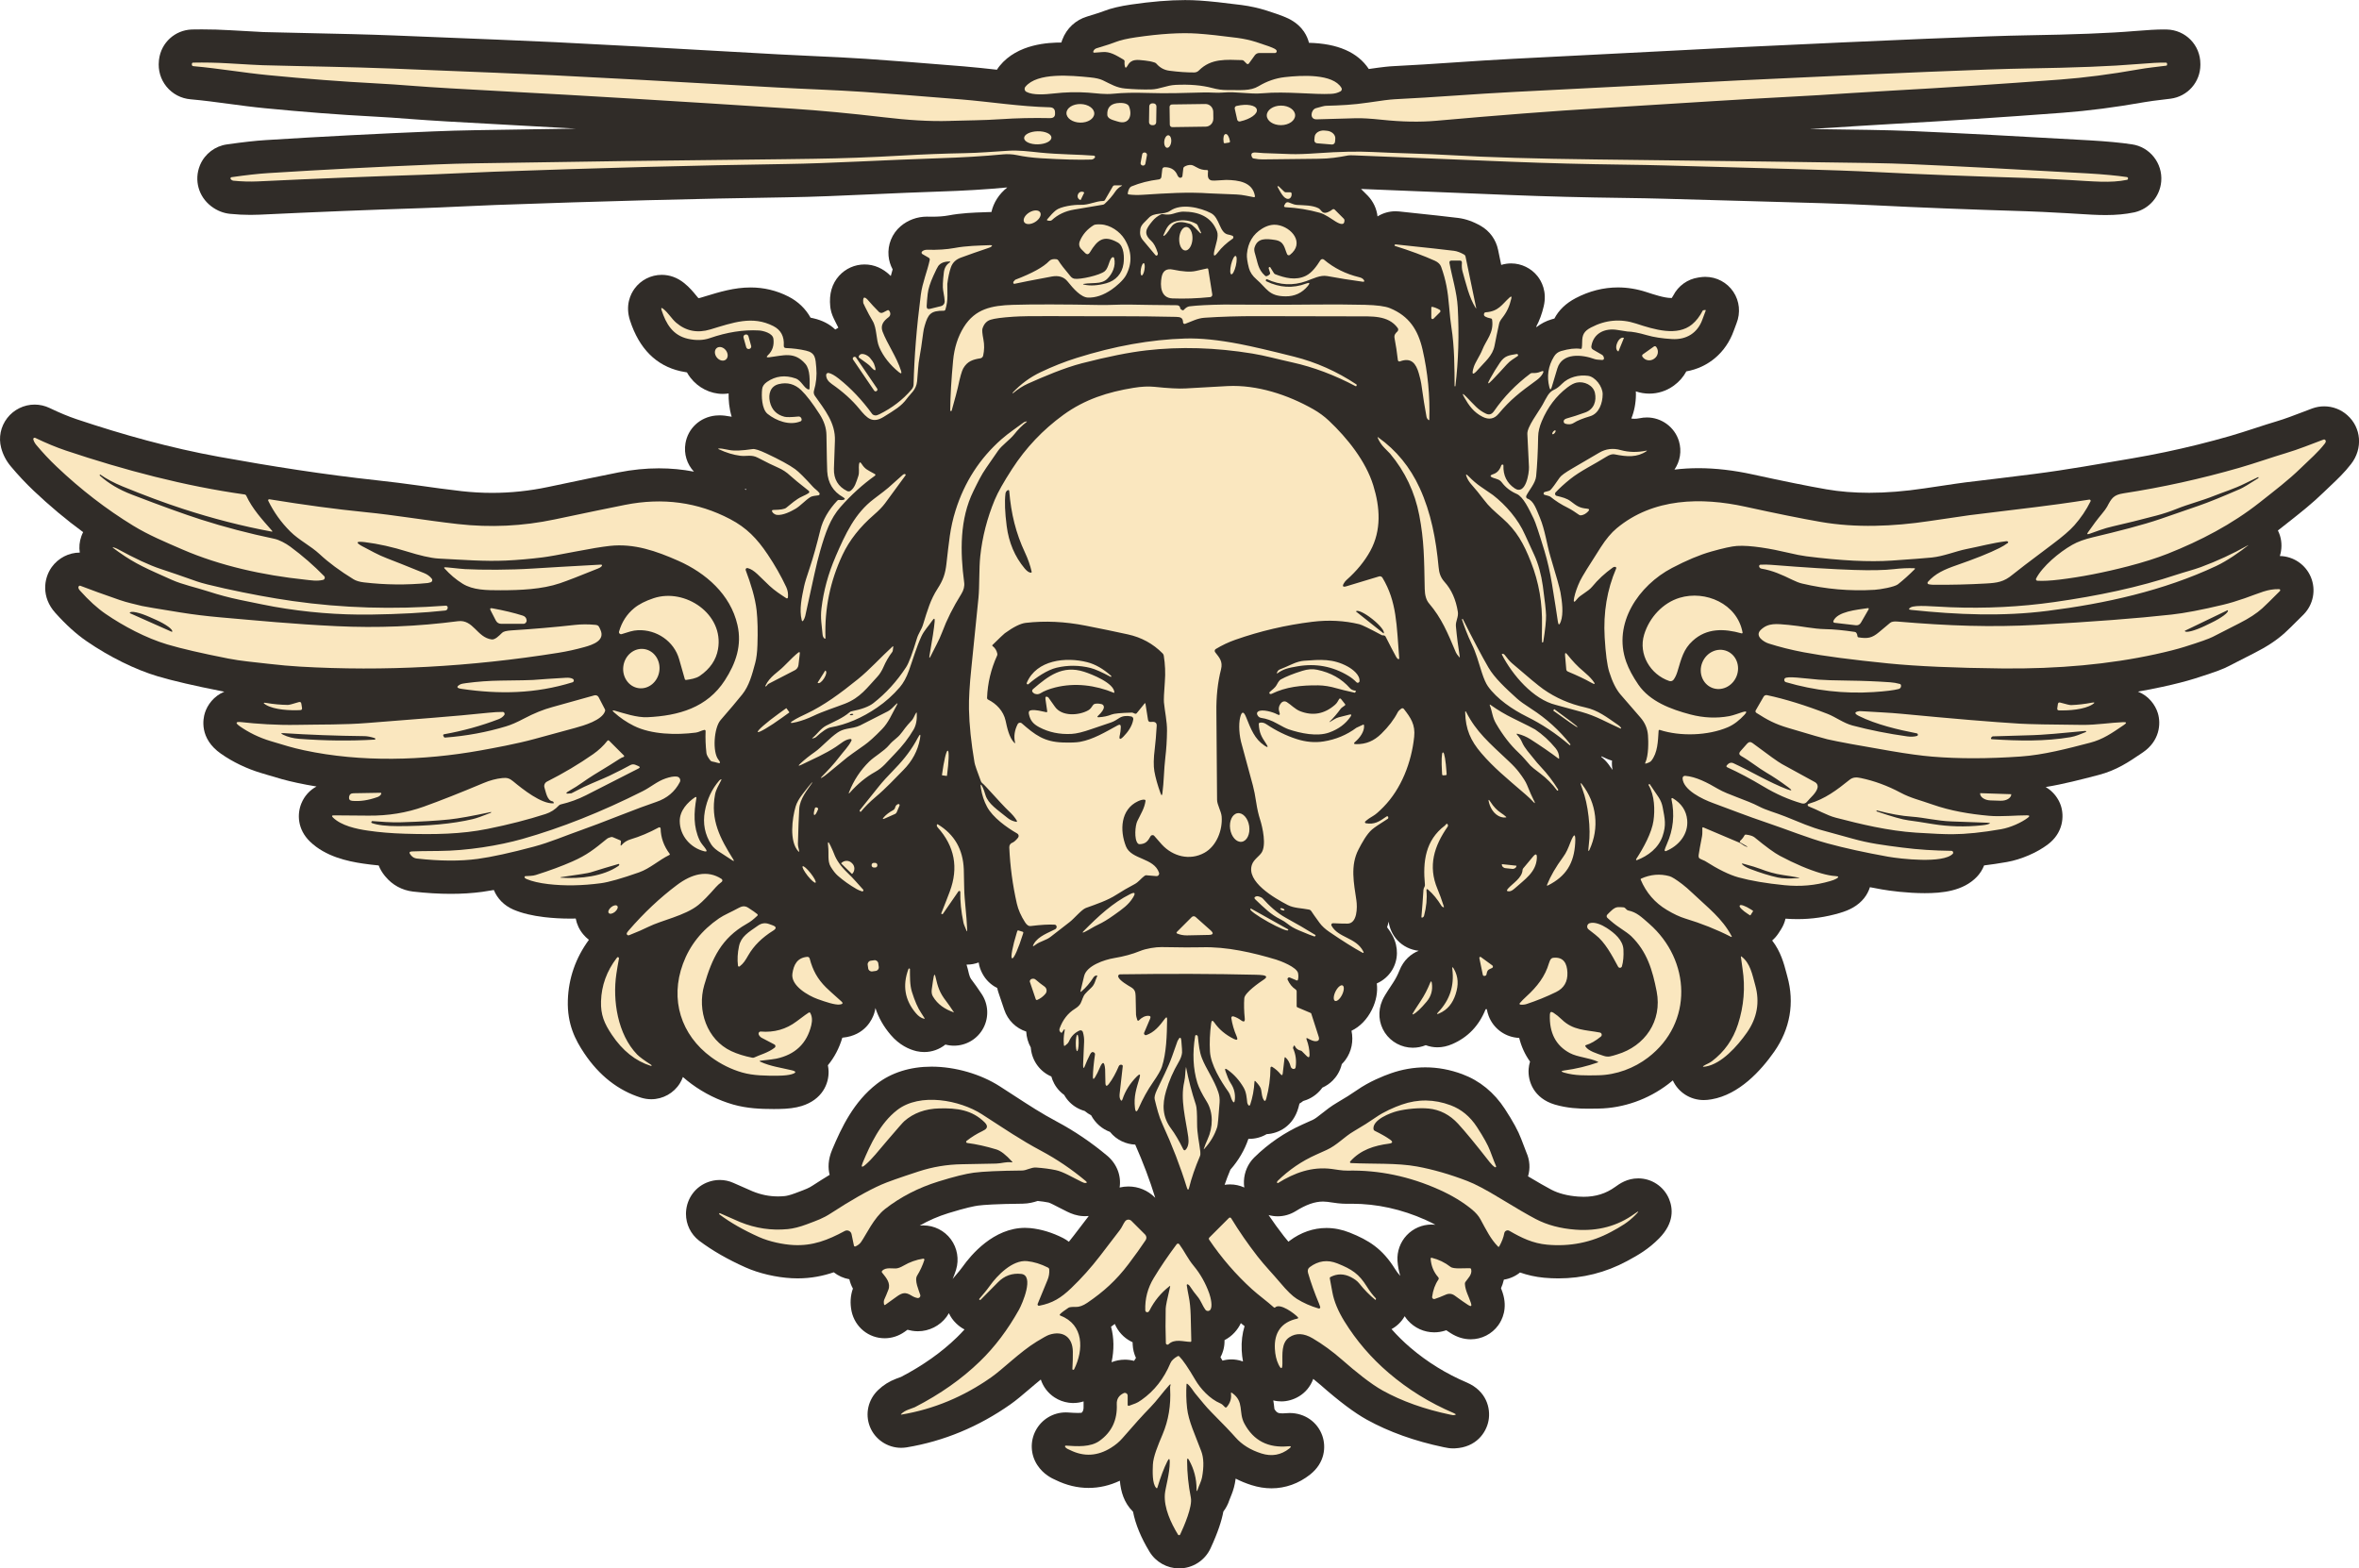
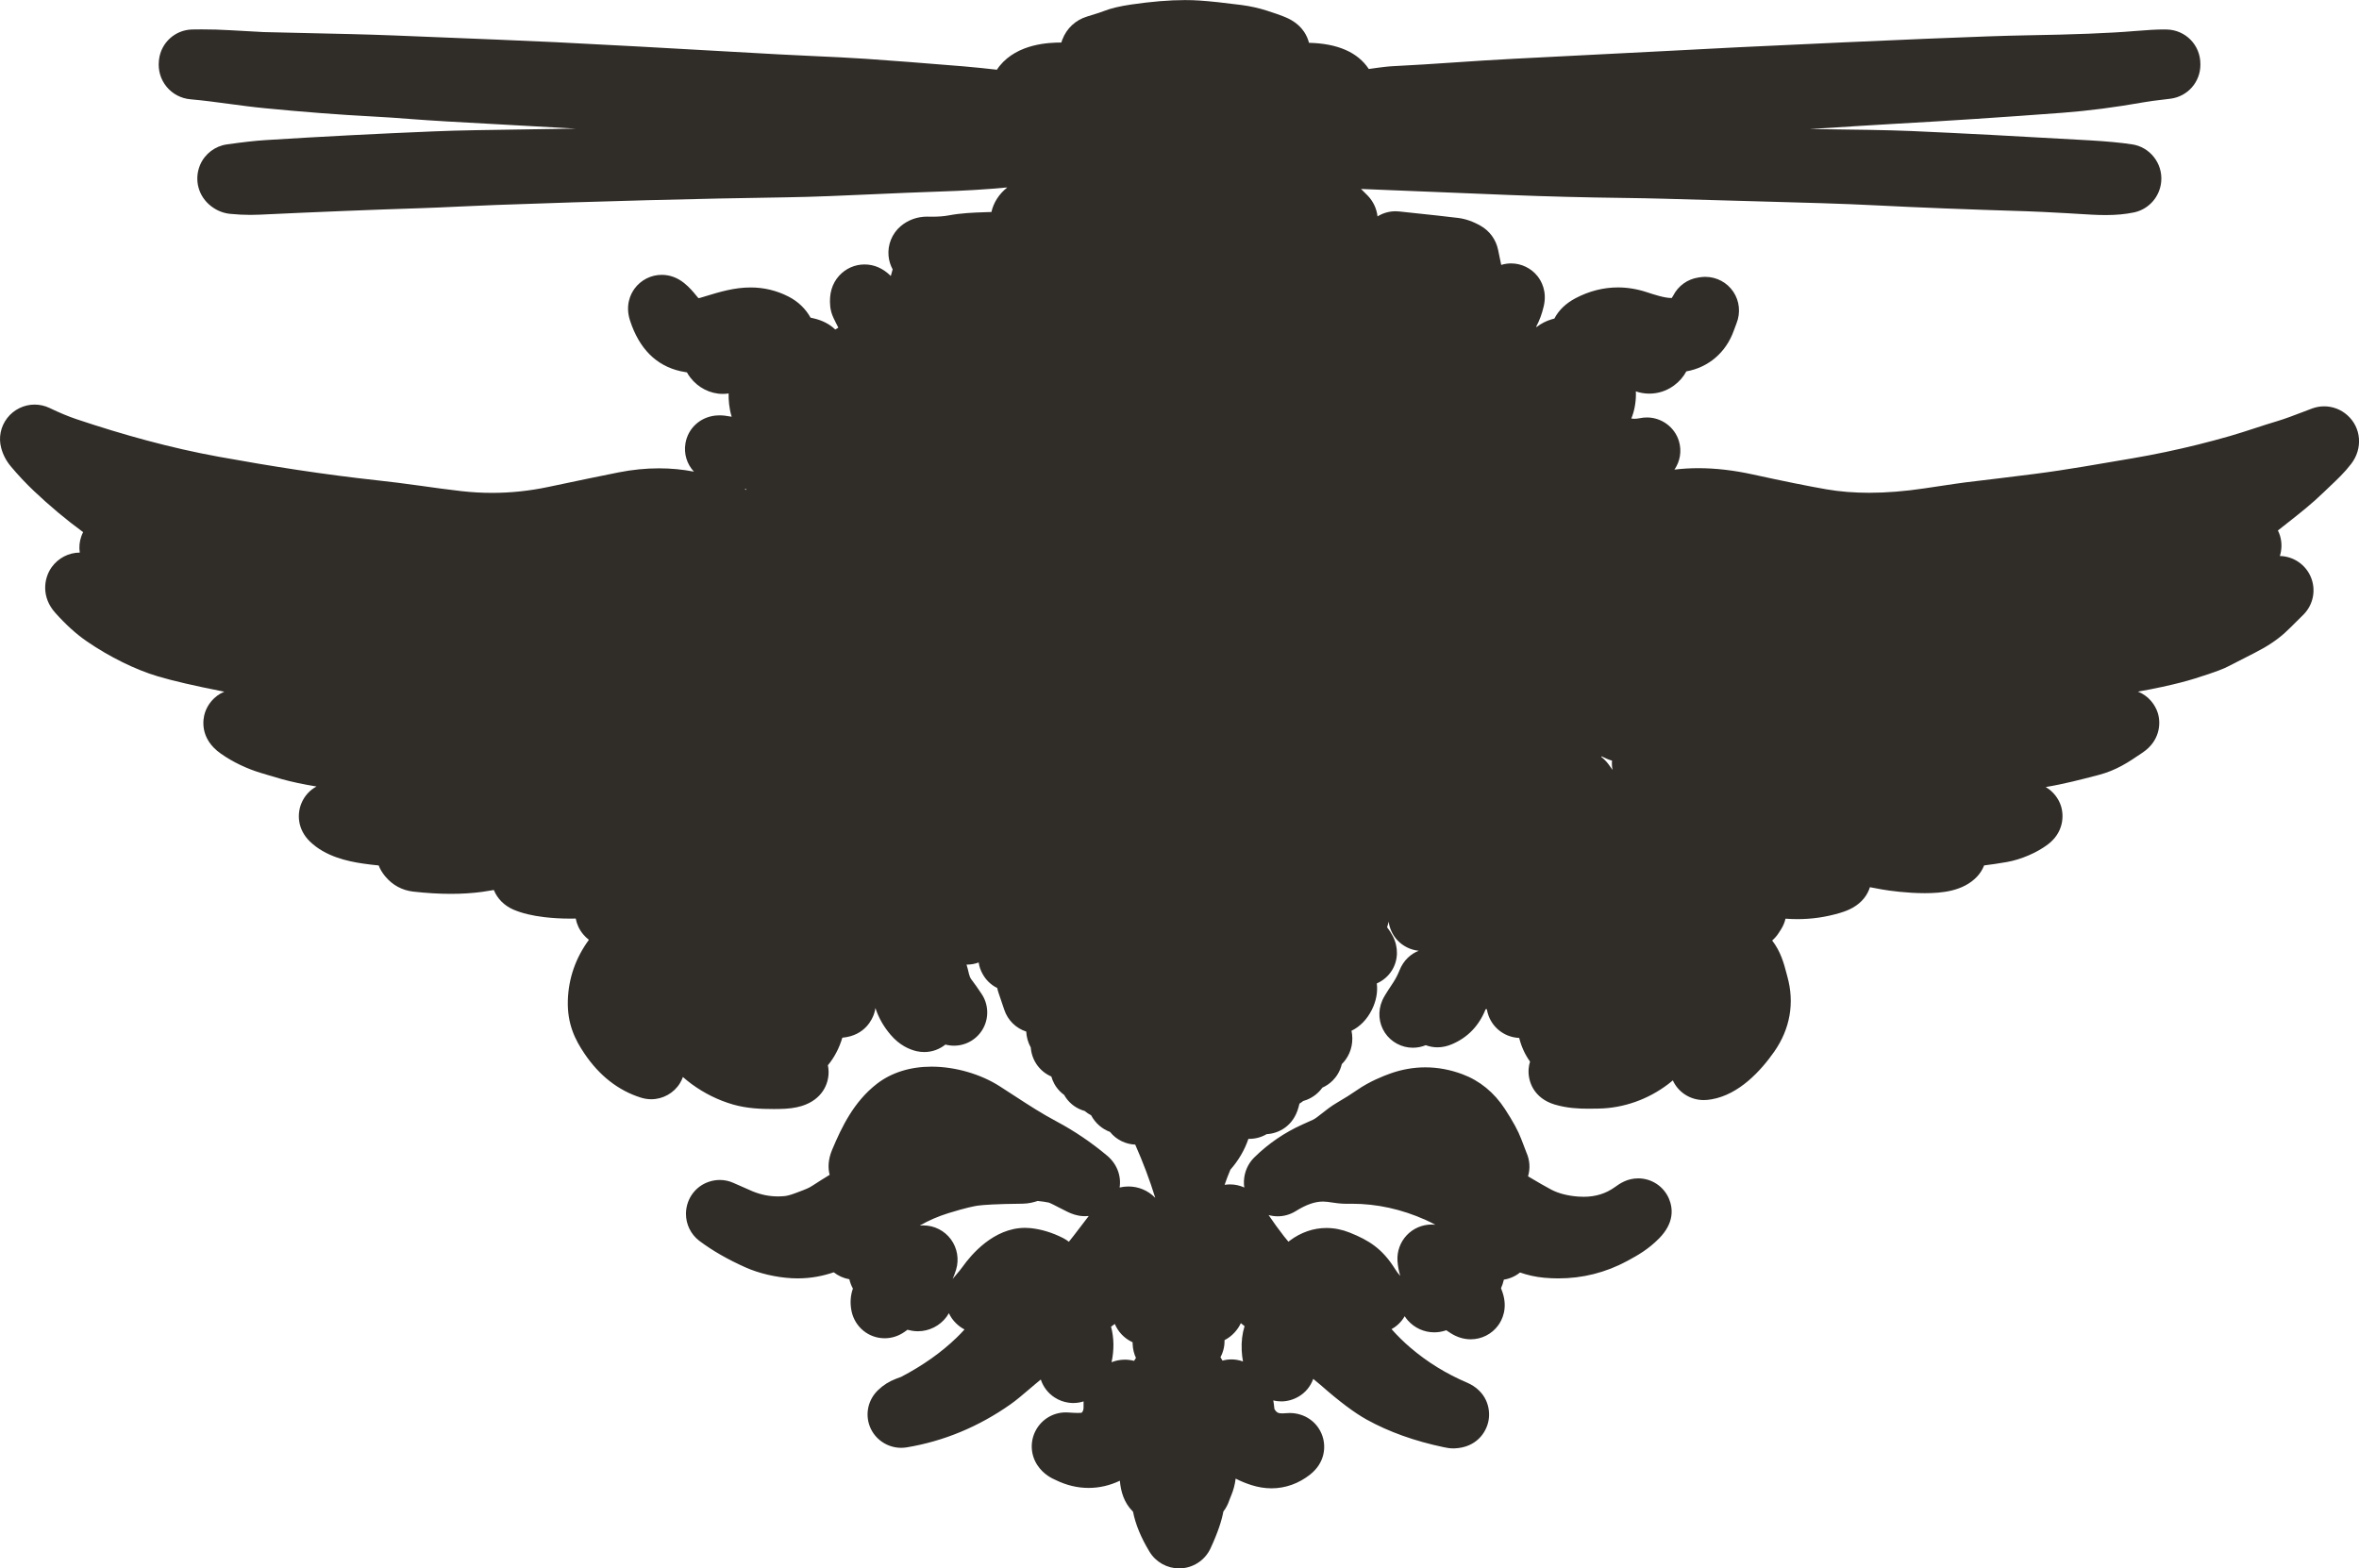
<svg xmlns="http://www.w3.org/2000/svg" id="uuid-fb946266-2e87-4503-bbbb-6391150a187e" width="173.567" height="115.416" viewBox="0 0 173.567 115.416">
  <g id="uuid-cd07b05f-cc1d-464e-a2f5-8dd0a354b7ca">
    <g id="uuid-c769e217-284a-4cb0-a705-b78c99b8cd5f">
      <path d="M86.75,115.416c-.879,0-1.71-.467-2.167-1.218-.63-1.035-1.037-2.024-1.219-2.955-.008-.008-.017-.017-.025-.025-.638-.641-.872-1.442-.943-2.254-.744.353-1.516.53-2.302.53-.82,0-1.633-.195-2.419-.581-.266-.117-.893-.4-1.353-1.102-.502-.767-.546-1.744-.112-2.553.437-.815,1.282-1.321,2.206-1.321.051,0,.107.002.158.005.28.019.527.035.741.035.126,0,.209-.006.261-.012.109-.097.163-.213.15-.521-.005-.107-.005-.213-0-.317-.243.078-.499.119-.761.119-.037,0-.077-.001-.114-.003-.073-.003-.146-.01-.218-.02-.373-.051-.724-.181-1.043-.389-.486-.317-.838-.784-1.011-1.317-.294.236-.588.488-.865.724-.479.409-.931.795-1.368,1.103-2.341,1.647-4.904,2.71-7.621,3.163-.015.002-.03.005-.046.007-.118.017-.26.028-.38.028-1.007,0-1.932-.625-2.298-1.564-.364-.935-.126-1.983.608-2.685.376-.364.822-.644,1.325-.834.166-.062.288-.107.368-.137,1.595-.832,2.973-1.808,4.098-2.901.193-.187.382-.383.566-.588-.214-.111-.414-.255-.592-.427l-.029-.027c-.227-.218-.403-.471-.528-.744-.053.093-.111.183-.175.27-.493.663-1.28,1.059-2.105,1.059-.142,0-.285-.012-.425-.035-.114-.018-.229-.043-.343-.074-.083.059-.153.109-.211.151-.444.313-.948.473-1.467.473-1.178-0-2.179-.814-2.434-1.979-.123-.589-.088-1.158.098-1.676-.122-.218-.209-.45-.262-.687-.425-.072-.819-.252-1.148-.512-.792.27-1.664.448-2.656.448-.144,0-.291-.004-.44-.012-1.149-.061-2.42-.359-3.401-.799-1.301-.581-2.438-1.234-3.378-1.94-.014-.01-.027-.021-.041-.031-.608-.477-.957-1.194-.957-1.967,0-.047.001-.094.004-.141.059-1.021.715-1.89,1.67-2.214.174-.059.45-.138.813-.138.344,0,.683.072.997.213.761.34,1.24.55,1.423.625.618.251,1.227.373,1.86.373.16,0,.323-.008.486-.024.135-.013.382-.061.775-.209l.21-.079c.611-.229.8-.303,1.077-.485.44-.286.858-.55,1.257-.792-.128-.488-.128-1.109.186-1.854.695-1.649,1.58-3.519,3.285-4.841,1.067-.828,2.458-1.266,4.023-1.266,1.735,0,3.613.541,5.024,1.448.375.241.719.465,1.044.676,1.174.764,2.022,1.316,3.15,1.918,1.296.691,2.54,1.534,3.697,2.503.719.596,1.059,1.482.925,2.349.209-.05.426-.076.647-.076.734,0,1.424.286,1.944.805l.031.031c-.004-.013-.008-.025-.012-.038-.39-1.263-.882-2.568-1.462-3.88-.659-.023-1.367-.324-1.856-.935-.582-.212-1.077-.64-1.39-1.224-.168-.086-.328-.192-.475-.317-.419-.116-.807-.341-1.113-.653-.132-.134-.272-.308-.394-.527-.113-.081-.219-.171-.317-.271-.346-.351-.53-.739-.626-1.084-.806-.344-1.401-1.108-1.504-2.04-.001-.009-.007-.072-.009-.094-.201-.361-.315-.762-.335-1.172-.748-.242-1.356-.827-1.615-1.603l-.429-1.268c-.037-.11-.067-.222-.089-.335-.464-.228-.844-.595-1.092-1.062-.132-.248-.229-.504-.274-.818-.273.103-.566.158-.862.158-.011,0-.022,0-.033-0.0.035.099.065.203.09.311.145.628.164.653.347.888.175.229.387.53.675.962.498.745.549,1.708.13,2.502-.423.801-1.256,1.303-2.163,1.303-.212,0-.426-.028-.631-.083-.435.35-.985.551-1.554.551-.183,0-.368-.02-.55-.06-.018-.004-.037-.008-.056-.013-.493-.12-1.218-.426-1.873-1.198-.519-.608-.892-1.271-1.117-1.969-.02.139-.053.279-.098.416-.121.373-.645,1.603-2.304,1.764-.011.001-.022.002-.033.003-.231.777-.59,1.458-1.064,2.03.03.145.047.29.052.43.03.936-.475,2.103-1.983,2.568-.462.142-1.006.212-1.709.22-.123.001-.24.002-.357.002-.939,0-1.949-.04-2.967-.329-1.094-.314-2.121-.822-3.061-1.51-.224-.165-.439-.338-.642-.518-.056.158-.129.31-.218.457-.444.728-1.255,1.18-2.107,1.18-.26,0-.52-.041-.773-.121-1.66-.524-3.06-1.62-4.157-3.257-.66-.984-1.264-2.139-1.21-3.905.051-1.621.573-3.116,1.55-4.449-.154-.118-.296-.254-.422-.406-.288-.346-.47-.744-.548-1.159-.137.003-.273.005-.408.005-.647,0-1.285-.036-1.898-.108-.898-.106-1.635-.284-2.255-.545-.009-.004-.018-.007-.027-.011-.67-.291-1.178-.801-1.437-1.441-.304.055-.59.1-.86.137-.72.097-1.493.146-2.303.146-.866,0-1.801-.056-2.781-.167-.808-.094-1.529-.488-2.038-1.111,0,0-.042-.05-.048-.057-.192-.236-.341-.49-.444-.755-.4-.038-.787-.085-1.16-.14-1.121-.164-2.751-.511-3.897-1.62-.937-.913-.941-2.044-.633-2.8.224-.55.618-.982,1.117-1.25-.483-.078-.959-.167-1.426-.268-.854-.183-1.364-.337-2.135-.57l-.517-.155c-1.057-.316-2.078-.807-2.953-1.419-1.618-1.129-1.314-2.587-1.182-3.006.183-.582.65-1.234,1.429-1.559-.056-.01-.111-.021-.167-.032-2.018-.397-3.606-.765-4.719-1.095-1.654-.491-3.56-1.431-5.231-2.578-.771-.529-1.532-1.217-2.324-2.102-1.019-1.139-.864-2.508-.259-3.358.488-.674,1.256-1.068,2.066-1.071-.062-.394-.026-.805.115-1.201.037-.105.082-.206.132-.303-1.252-.918-2.466-1.933-3.628-3.036-.596-.566-1.167-1.174-1.696-1.808-.341-.408-.581-.868-.709-1.365-.2-.755-.038-1.556.447-2.186.478-.621,1.231-.992,2.015-.992.379,0,.76.087,1.102.251.718.346,1.383.622,1.98.823,3.428,1.148,6.922,2.121,10.481,2.767,3.855.7,7.711,1.305,11.608,1.729,1.054.115,2.099.246,3.15.394.992.14,2.018.284,3.093.406.749.084,1.507.127,2.251.127,1.367,0,2.746-.145,4.097-.43,2.334-.493,4.087-.856,5.209-1.078,1-.198,1.997-.298,2.962-.298.874,0,1.734.081,2.578.243-.51-.546-.754-1.303-.624-2.079.184-1.102,1.068-1.923,2.202-2.047.099-.011.2-.016.303-.016.243,0,.503.029.896.101-.192-.621-.233-1.242-.225-1.712-.141.022-.285.033-.429.033-.917,0-1.808-.448-2.384-1.198-.094-.122-.179-.251-.253-.385-.155-.023-.311-.052-.468-.088-1.796-.404-3.048-1.66-3.72-3.731-.368-1.134.049-1.954.331-2.341.463-.637,1.211-1.018,2-1.018.596,0,1.153.204,1.655.607.394.317.671.655.873.902.047.058.11.135.144.173.035.028.053.036.053.036-.005-.006.047-.008.147-.038l.354-.107c1.039-.317,2.113-.645,3.317-.645.975,0,1.91.224,2.779.667.715.364,1.269.903,1.629,1.556.074.015.148.032.221.049.651.15,1.183.425,1.596.823.074-.049.151-.095.228-.136-.077-.147-.153-.298-.227-.451-.163-.33-.284-.577-.347-.947-.009-.054-.017-.108-.022-.163-.093-.918.128-1.679.655-2.262.476-.527,1.157-.829,1.867-.829.715,0,1.364.285,1.934.849.044-.168.09-.331.136-.488-.165-.303-.269-.639-.301-.991-.075-.825.255-1.639.884-2.179.534-.458,1.222-.71,1.938-.71.025,0,.072.001.097.001.087.002.183.004.278.004.468,0,.874-.031,1.208-.093.939-.177,1.839-.209,2.633-.236l.324-.012c.046-.002.09-.003.131-.003.025,0,.051 0.0.075.001.151-.682.553-1.327,1.168-1.809-.02,0-.039 0-.055.002-1.476.141-3.157.242-4.987.3-1.579.051-3.204.124-4.776.194-2.302.103-4.476.201-6.439.229-6.456.095-13.662.285-21.415.565-.892.033-1.802.075-2.672.116-.983.046-1.911.089-2.729.115-3.774.122-7.797.284-11.955.482-.217.01-.436.015-.657.015-.49,0-.996-.026-1.503-.077-.494-.051-.954-.234-1.37-.547-.008-.006-.016-.012-.024-.018-.924-.712-1.257-1.912-.827-2.987.009-.024.019-.047.029-.07.35-.802,1.099-1.368,1.963-1.487,1.171-.168,2.109-.272,2.868-.319,4.096-.258,8.245-.472,12.327-.639.985-.042,2.032-.071,3.108-.089,2.385-.041,4.847-.079,7.377-.116-1.848-.106-3.568-.202-5.156-.286-3.437-.182-5.676-.316-6.846-.408-1.123-.089-2.124-.157-2.975-.2-2.417-.126-5.074-.33-7.901-.606-.922-.089-1.814-.209-2.676-.325-.953-.128-1.854-.249-2.795-.332-.696-.058-1.331-.388-1.773-.929-.436-.532-.635-1.207-.562-1.903,0,0,.009-.083.011-.106.156-1.228,1.168-2.153,2.406-2.199.015-.001.029-.001.044-.001.234-.004.467-.007.699-.007.693,0,1.389.021,2.067.061,1.399.084,2.232.13,2.478.137,1.162.032,2.322.057,3.482.081,1.996.043,4.06.087,6.098.167,6.222.247,10.108.409,11.881.495,2.817.135,8.186.428,16.414.896.822.047,1.712.087,2.612.128,1.294.059,2.632.119,3.828.202,1.831.125,4.189.306,7.208.555.809.067,1.627.157,2.432.246.059-.096.125-.189.197-.278,1.336-1.646,3.636-1.72,4.543-1.723.017-.058.035-.115.056-.172.004-.012.009-.025.014-.037.318-.839.993-1.464,1.851-1.713.736-.219,1.077-.342,1.213-.396.522-.203,1.174-.358,1.999-.478,1.488-.218,2.824-.328,3.967-.328.369,0,.726.011,1.062.034.781.052,1.793.16,3.092.329.64.085,1.252.22,1.826.402,1.162.372,1.559.544,1.853.717.376.219.686.502.916.838.005.007.01.015.015.023.166.25.285.521.356.802,2.111.051,3.589.699,4.4,1.927,1.101-.161,1.529-.195,1.758-.206,1.52-.074,3.058-.177,4.544-.277,1.417-.095,2.883-.194,4.341-.268,4.684-.235,8.521-.431,11.511-.588,2.582-.136,4.237-.222,4.966-.257,11.408-.543,18.554-.84,21.241-.881,3.5-.056,6.188-.161,7.99-.315.935-.079,1.634-.117,2.14-.117.078,0,.151.001.22.003,1.387.033,2.474,1.145,2.474,2.533v.067c0,1.266-.94,2.33-2.191,2.491-.206.027-.416.052-.628.077-.463.055-.899.107-1.308.18-2.106.374-4.121.636-5.992.777-4.427.333-8.575.606-12.332.812-1.291.071-2.304.132-3.011.181-1.053.075-2.149.141-3.286.205,1.847.025,3.313.046,4.371.063,1.203.02,2.251.049,3.115.086,3.613.159,7.905.383,13.121.685,1.264.074,2.278.169,3.102.293,1.317.188,2.273,1.388,2.159,2.731-.093,1.099-.873,2.009-1.939,2.265-.023.005-.046.011-.07.015-.635.132-1.295.194-2.079.194-.645,0-1.314-.042-2.021-.087-.259-.016-.529-.033-.812-.049-1.4-.078-2.404-.126-2.983-.144-4.309-.131-8.021-.277-11.035-.432-2.477-.127-5.19-.201-9.297-.312-1.821-.05-3.908-.106-6.357-.178-.848-.024-1.862-.044-3.011-.059-2.778-.034-5.597-.106-8.378-.217-.152-.006-3.783-.154-10.894-.443,0,0,.493.493.506.507.396.415.644.947.708,1.513.015-.009.06-.036.069-.041.381-.221.815-.337,1.257-.337.083,0,.173.004.255.013,2.356.248,3.779.404,4.358.479.54.068,1.099.264,1.654.582.66.377,1.125,1.018,1.278,1.765l.23,1.109c.275-.085.527-.11.732-.11.749,0,1.478.353,1.942.942.282.359.716,1.125.45,2.226-.126.541-.306,1.032-.552,1.49.011.007.022.015.033.023.326-.255.699-.447,1.109-.568.067-.019.133-.038.198-.055.324-.623.847-1.125,1.566-1.502 1-.524,2.047-.789,3.112-.789.699,0,1.406.116,2.1.344.525.173,1.315.433,1.809.433.019,0,.035-0.0.049-.001.028-.038.065-.095.109-.177.37-.722,1.053-1.21,1.849-1.328l.093-.015c.129-.021.282-.034.413-.034.834,0,1.607.411,2.067,1.099.457.682.543,1.548.233,2.322-.06.152-.127.331-.2.536-.574,1.616-1.873,2.711-3.493,3-.214.402-.519.754-.898,1.03,0,0-.044.032-.063.046-.519.366-1.129.56-1.763.56-.341,0-.676-.058-.991-.166.004.073.007.147.007.221-.003.643-.122,1.245-.339,1.779.071.012.146.018.226.018.116,0,.244-.014.378-.04.186-.039.364-.058.545-.058,1.077,0,2.042.71,2.354,1.742.22.728.086,1.491-.33,2.096.57-.071,1.159-.106,1.766-.106,1.253,0,2.593.154,3.984.459,2.263.495,4.093.865,5.44,1.099.967.168,2.023.253,3.137.253,1.263,0,2.629-.109,4.06-.324,2.338-.351,2.846-.421,3.036-.443,1.686-.201,3.371-.404,5.055-.619,2.421-.308,4.797-.741,7.199-1.147.815-.139,1.627-.293,2.435-.463,1.603-.336,3.193-.731,4.767-1.183.564-.162,1.227-.378,1.869-.587.556-.181,1.082-.352,1.536-.486.628-.186,1.297-.442,1.943-.689.234-.089.463-.177.687-.261.009-.003.017-.006.026-.009.279-.1.569-.151.865-.151.629,0,1.233.231,1.701.65,1.032.908,1.16,2.459.279,3.593-.48.626-1.021,1.137-1.544,1.631-.147.14-.3.284-.457.436-.877.852-1.731,1.524-2.719,2.302,0,0-.606.477-.665.523.06.119.111.245.152.376.156.503.141,1.028-.008,1.504,1.006.02,1.903.634,2.286,1.564.383.93.177,1.998-.523,2.721-.008.008-.016.016-.024.025-.921.924-1.236,1.219-1.392,1.361-.584.527-1.311,1.006-2.227,1.469-.991.502-1.629.828-1.913.977-.302.16-.819.383-2.485.905-.616.193-1.407.396-2.351.602-.593.129-1.197.248-1.813.354.801.318,1.278.983,1.462,1.576.253.816.119,2.063-1.09,2.891l-.106.072c-.948.644-1.843,1.253-3.168,1.597-1.273.332-2.566.67-3.884.886.587.343.954.881,1.114,1.367.261.788.169,2.007-.95,2.851-.792.605-1.982,1.119-3.021,1.3-.591.103-1.148.186-1.675.25-.118.304-.295.587-.528.833-1.023,1.073-2.591,1.209-3.844,1.209-1.275,0-2.577-.173-3.145-.275-.301-.054-.596-.109-.885-.165-.173.558-.56,1.111-1.265,1.51-.271.154-.58.279-.97.393-1.023.3-2.038.447-3.099.447-.286,0-.58-.011-.877-.033-.061.267-.168.529-.322.773l-.181.283c-.135.209-.297.394-.478.551.63.808.87,1.718,1.043,2.375.024.092.049.185.074.278.539,1.937.206,3.848-.963,5.523-.985,1.409-2.584,3.16-4.612,3.51-.205.037-.394.055-.577.055-.998,0-1.879-.577-2.274-1.447-.109.091-.22.181-.334.268-1.482,1.133-3.3,1.774-5.119,1.805l-.111.002c-.224.004-.441.008-.653.008-.709,0-1.556-.036-2.469-.305-1.536-.458-1.995-1.7-1.923-2.626.013-.173.047-.354.103-.536-.369-.512-.637-1.096-.799-1.741-.051-.003-.103-.007-.154-.012-.018-.002-.036-.004-.054-.006-.924-.114-1.705-.725-2.037-1.595-.063-.165-.108-.333-.135-.503-.011.001-.071.004-.09.005-.48,1.204-1.3,2.064-2.443,2.559-.368.162-.732.243-1.101.243-.298,0-.589-.055-.861-.157-.301.123-.622.187-.951.187-.823-0-1.605-.421-2.057-1.109-.459-.699-.53-1.584-.19-2.367.004-.011.009-.022.014-.032.086-.19.181-.371.785-1.281.176-.267.332-.566.459-.882.307-.781.854-1.239,1.423-1.465-.601-.06-1.166-.339-1.577-.784-.346-.375-.566-.851-.636-1.357-.03.137-.068.275-.114.412.15.19.29.404.416.645.426.812.41,1.751-.046,2.505-.267.441-.665.781-1.127.983.08.62-.042,1.286-.357,1.925-.357.723-.886,1.261-1.505,1.558.159.761.005,1.526-.438,2.135-.084.115-.176.222-.275.32-.134.563-.418.954-.667,1.205-.223.225-.481.401-.762.525-.285.397-.683.713-1.152.897-.084.034-.171.063-.261.088-.086.07-.177.134-.273.191-.024.097-.049.193-.075.289-.384,1.385-1.472,1.914-2.339,1.958-.378.223-.816.347-1.275.347-.022,0-.045-.001-.068-.001-.28.825-.724,1.584-1.325,2.27-.166.393-.308.766-.425,1.114.131-.02.264-.031.399-.031.365,0,.722.08,1.048.227-.024-.159-.033-.321-.025-.483.029-.654.294-1.264.75-1.719.006-.006.011-.012.017-.017,1.039-1.018,2.23-1.831,3.54-2.418.32-.143.574-.257.766-.345.167-.076.401-.261.649-.458.319-.253.681-.54,1.136-.806.565-.329,1.056-.638,1.46-.92.906-.633,1.946-1.045,2.486-1.234.834-.292,1.689-.441,2.541-.441.912,0,1.829.17,2.725.504,1.284.48,2.336,1.341,3.13,2.559.598.916.98,1.62,1.203,2.213.285.758.361.945.375.979.258.572.295,1.194.123,1.765.727.435,1.301.763,1.712.98.534.28,1.201.452,1.98.51.137.01.271.015.401.015.883,0,1.639-.236,2.31-.72.331-.238.881-.635,1.708-.635.985,0,1.88.595,2.261,1.503.291.696.402,1.767-.726,2.911-.78.791-1.532,1.226-2.364,1.673-1.569.845-3.269,1.273-5.051,1.273-.344,0-.696-.016-1.046-.048-.648-.06-1.234-.199-1.774-.386-.341.275-.751.458-1.188.526-.051.231-.126.441-.21.629.038.1.078.208.117.325.387,1.172-.035,2.009-.32,2.404-.467.646-1.224,1.032-2.025,1.032-.506,0-1-.15-1.47-.447-.103-.065-.214-.138-.332-.219-.034.011-.067.022-.1.033-.253.08-.517.121-.783.121-.744-0-1.452-.321-1.944-.88-.085-.097-.163-.2-.232-.308l-.014.024c-.229.396-.561.714-.953.927.428.484.891.94,1.388,1.365,1.232,1.054,2.626,1.916,4.144,2.562,1.452.622,1.772,1.897,1.606,2.8-.165.899-.911,1.974-2.473,2.048-.042.002-.083.003-.125.003-.259,0-.445-.037-.68-.085-.007-.001-.02-.004-.026-.005-2.129-.446-4.03-1.128-5.651-2.024-.922-.512-2.007-1.326-3.418-2.565-.174-.152-.349-.298-.525-.437-.435,1.197-1.542,1.657-2.339,1.657-.167,0-.374-.017-.601-.073.032.183.05.345.065.478.005.048.012.108.018.154.165.281.289.323.597.323.065,0,.135-.004.209-.011.101-.01.207-.016.312-.016,1.109,0,2.053.656,2.407,1.672.283.813.195,1.992-.901,2.858-.837.661-1.818,1.011-2.837,1.011-.485,0-.978-.079-1.467-.234-.415-.131-.806-.291-1.171-.48-.017.114-.036.23-.057.347-.081.432-.221.774-.324,1.024-.026.063-.054.127-.076.193-.112.34-.266.624-.448.859-.122.662-.398,1.533-.948,2.717-.415.891-1.317,1.466-2.299,1.466ZM81.747,97.632c.221.816.232,1.712.038,2.612.309-.122.644-.187.977-.187.235,0,.463.031.68.088.048-.07.094-.142.138-.217-.14-.298-.225-.629-.241-.979-.002-.058-.004-.116-.006-.175-.041-.019-.081-.038-.121-.059-.54-.277-.957-.738-1.188-1.286-.091.068-.183.135-.277.202ZM90.598,100.037c.228,0,.528.032.857.152-.049-.265-.081-.539-.095-.824-.031-.639.043-1.236.211-1.776-.062-.05-.246-.197-.274-.22-.114.244-.269.48-.475.701-.208.225-.456.411-.726.55.011.445-.093.875-.299,1.256.049.081.1.165.151.251.212-.059.431-.089.652-.089ZM67.938,90.177c.795,0,1.552.382,2.024,1.021.473.64.617,1.477.383,2.238-.003.011-.007.022-.01.033-.071.22-.152.437-.242.65.007-.009.055-.07.072-.09l.187-.221c.189-.222.338-.397.48-.597.606-.856,2.273-2.855,4.591-2.855.125,0,.252.006.376.018.807.08,1.621.327,2.421.733.152.079.294.17.425.272.119-.146.237-.295.353-.446l1.109-1.449c-.086.008-.173.012-.261.012-.044,0-.091-.001-.141-.003-.479-.018-.867-.174-1.18-.325-.216-.104-.425-.213-.632-.32-.236-.123-.591-.308-.732-.353-.242-.05-.514-.089-.814-.118-.258.085-.643.197-1.113.201-1.969.02-2.865.087-3.271.14-.25.033-.871.15-2.192.559-.752.234-1.456.539-2.102.913.09-.009.182-.015.269-.015ZM103.026,93.889c-.106-.345-.174-.706-.202-1.077-.001-.01-.001-.021-.002-.031-.043-.689.203-1.373.676-1.877.473-.503,1.139-.792,1.83-.792.092,0,.187.006.282.017-.226-.124-.467-.243-.72-.356-1.763-.79-3.586-1.191-5.416-1.191-.092,0-.183.001-.275.003l-.1.001c-.472,0-.906-.066-1.222-.114-.075-.011-.146-.022-.21-.03-.112-.014-.219-.021-.323-.021-.603,0-1.242.224-2.012.706-.412.252-.862.379-1.322.379-.229,0-.455-.032-.673-.093.356.528.735,1.051,1.131,1.56.1.128.212.264.33.402.03-.025.061-.049.092-.072.816-.614,1.749-.937,2.704-.937.572,0,1.148.114,1.712.339,1.406.562,2.4,1.179,3.331,2.671.119.192.24.353.36.48.011.011.021.023.032.034ZM117.818,55.701c.177.137.353.308.518.524.109.142.212.286.31.433-.045-.225-.059-.455-.04-.685-.108-.029-.213-.064-.315-.107-.016-.007-.032-.014-.048-.021-.143-.063-.279-.126-.409-.187-.005.014-.011.028-.016.043ZM54.884,36.053c.013-.017.026-.033.039-.049-.007-.004-.015-.007-.022-.011-.042.001-.083.003-.126.003.026.013.098.051.108.057Z" fill="#302c28" />
-       <path d="M82.684,4.4c-.589-.348-1.011-.613-1.559-.569-.4.032-.604.047-.615.046-.066-.008-.088-.04-.069-.095.046-.12.128-.198.249-.233.645-.192,1.118-.348,1.421-.467.334-.13.821-.242,1.46-.336,1.803-.264,3.307-.355,4.513-.275.732.049,1.711.154,2.939.314.493.066.961.168,1.403.308.752.241,1.205.407,1.359.497.066.038.108.073.131.107.058.087-.003.203-.108.203h-1.156c-.128,0-.249.062-.325.166l-.439.606c-.04.053-.117.059-.163.012l-.207-.206c-.035-.035-.076-.053-.127-.055-1.164-.03-2.276-.148-3.188.769-.088.088-.207.137-.331.139-.549.003-1.161-.04-1.833-.127-.378-.049-.696-.221-.95-.515-.035-.041-.081-.072-.131-.087-.226-.075-.467-.125-.725-.149-.551-.055-.987-.143-1.264.368-.12.221-.194.206-.223-.044-.011-.087-.011-.174-.003-.262.005-.05-.015-.088-.059-.114h0ZM69.876,8.896c1.365-.044,2.43-.035,3.757-.125,1.171-.079,2.375-.105,3.609-.079.276.006.404-.117.384-.372v-.021c.005-.262-.125-.397-.389-.404-2.178-.052-4.385-.404-6.522-.58-2.951-.242-5.345-.427-7.176-.552-1.99-.137-4.402-.213-6.411-.328-8.09-.461-13.555-.76-16.393-.895-1.762-.085-5.715-.25-11.859-.494-3.18-.125-6.366-.16-9.548-.247-.293-.008-1.145-.055-2.559-.14-.844-.05-1.701-.067-2.573-.05-.038.002-.069.029-.073.066l-.005.046c-.011.091.029.142.12.149,1.89.168,3.635.479,5.492.659,2.826.276,5.422.474,7.788.598.895.046,1.91.114,3.043.204,1.158.091,3.418.226,6.783.404,5.556.294,12.534.715,20.937,1.261,2.022.131,4.261.342,6.716.63,1.772.209,3.371.32,4.879.272h0ZM102.584,7.306c-.31.015-.953.096-1.931.244-1.078.162-2.058.209-3.102.235-.09.002-.333.061-.728.175-.374.108-.5.831.044.822.34-.005,1.298-.032,2.875-.082.444-.014,1.091.024,1.942.114,1.467.154,2.796.178,3.987.073,4.586-.409,8.59-.717,12.014-.923,3.33-.201,6.115-.375,8.357-.52,3.455-.224,7.097-.378,10.218-.599.726-.05,1.742-.111,3.046-.183,3.708-.203,7.802-.471,12.281-.808,1.797-.136,3.712-.384,5.746-.746.682-.122,1.388-.189,2.054-.276.04-.005.059-.028.059-.067v-.067c0-.059-.03-.088-.09-.09-.439-.011-1.136.026-2.093.107-1.881.16-4.6.267-8.16.323-2.674.041-9.728.334-21.161.878-.728.035-2.379.12-4.955.256-2.991.157-6.83.354-11.516.589-2.964.149-5.897.4-8.888.544h0ZM90.283,6.627c-.343.003-.702-.046-1.078-.148-.77-.206-1.673-.284-2.712-.233-.653.03-1.173.32-1.794.336-.633.014-1.269-.008-1.911-.067-.641-.059-1.02-.305-1.652-.609-.212-.102-.522-.172-.932-.212-1.385-.136-3.886-.384-4.76.693-.098.12-.061.299.075.372.486.264,1.397.189,1.992.122.886-.101,1.731-.122,2.538-.064.706.052,1.228.145,1.885.079.685-.069,1.516-.087,2.497-.055,1.438.049,2.767-.002,4.149-.037.525-.012.973.049,1.423.006.956-.091,1.94.143,2.904.053,1.698-.156,3.812.113,5.038.044.262-.015.462-.064.682-.183.093-.05.125-.168.072-.258-.633-1.058-2.936-.929-4.17-.789-.673.076-1.316.299-1.931.668-.613.368-1.327.275-2.314.281h0ZM82.225,8.939c.854.282,1.109-.453.845-1.107-.114-.284-.656-.276-.895-.239-.494.075-.729.36-.703.856.015.317.45.391.753.491h0ZM85.069,8.998l.018-1.168c.002-.12-.095-.219-.215-.222l-.091-.002c-.121-.002-.22.094-.222.215l-.018,1.168c-.002.12.095.219.215.222l.091.002c.121.002.22-.094.222-.215h0ZM86.052,7.871l.018,1.306c.002.099.084.18.185.178l2.457-.035c.314-.003.566-.272.561-.596l-.006-.491c-.005-.325-.264-.584-.58-.58l-2.457.034c-.099.002-.18.084-.178.184h0ZM80.513,8.361c.008-.377-.444-.693-1.009-.705-.565-.012-1.03.285-1.038.662-.008.377.444.693,1.009.705.565.012,1.03-.285,1.038-.662h0ZM90.849,8l.181.807c.02.091.111.149.203.13l.032-.008c.737-.165,1.278-.551,1.208-.862l-.002-.012c-.07-.313-.725-.432-1.461-.265l-.032.006c-.091.021-.149.113-.13.204h0ZM95.292,8.485c-.002-.397-.471-.718-1.047-.714-.576.003-1.041.328-1.04.725.002.397.471.718,1.047.714.576-.003,1.041-.328,1.04-.725h0ZM96.905,10.544l1.086.091c.12.009.227-.079.236-.201l.02-.229c.024-.291-.258-.554-.63-.584l-.174-.015c-.372-.03-.694.18-.718.471l-.02.229c-.011.122.079.227.2.238h0ZM77.361,10.12c-.006-.266-.46-.472-1.015-.459-.554.012-1.0.236-.995.501.006.266.46.472,1.015.459.554-.012 1-.236.995-.501h0ZM90.123,10.542l.31-.05c.041-.008.07-.046.064-.088l-.006-.037c-.049-.297-.186-.522-.307-.503l-.023.005c-.12.02-.18.276-.131.574l.006.037c.006.043.046.07.087.064h0ZM85.867,10.876c.14.015.277-.177.306-.432.029-.254-.062-.474-.203-.489-.14-.015-.277.177-.306.432-.029.254.062.474.203.489h0ZM70.984,11.271c-1.53.029-3.06.088-4.588.175-2.451.14-4.373.207-6.537.239-1.255.018-1.987.029-2.193.03-8.09.082-15.634.183-22.632.302-1.054.017-2.07.046-3.047.087-4.083.166-8.175.378-12.277.636-.696.043-1.589.143-2.683.3-.026.003-.047.02-.058.044-.021.053-.005.102.049.143.055.041.104.066.148.07.622.062,1.222.079,1.8.052,4.252-.203,8.25-.363,11.993-.483,1.525-.049,3.493-.16,5.392-.23,7.786-.281,14.941-.47,21.468-.566,3.282-.047,7.314-.299,11.172-.422,1.771-.056,3.385-.152,4.841-.291.264-.024.65-.014.97.055.535.114,1.129.192,1.778.232,1.585.096,2.826.13,3.726.098.073-.003.143-.034.194-.084l.044-.044c.056-.056.021-.154-.058-.16-1.031-.085-2.614-.088-3.937-.223-.886-.09-1.589-.188-2.376-.137-1.202.076-2.142.156-3.189.177h0ZM92.447,11.227c-.346-.034-.455.084-.322.354.02.041.059.07.105.079.262.052.485.075.668.07.185-.005,1.551-.02,4.1-.046.844-.008,1.461-.105,2.19-.244.073-.014.226-.017.459-.006,7.495.305,11.32.461,11.477.467,2.77.11,5.541.181,8.313.215,1.167.015,2.183.035,3.05.059,7.959.233,12.089.307,15.709.493,3.011.156,6.671.299,10.983.43.606.018,1.62.067,3.046.146,1.775.099,3.055.244,4.277-.011.044-.011.069-.041.073-.095.005-.053-.034-.101-.087-.108-.743-.111-1.704-.201-2.881-.27-5.081-.294-9.443-.523-13.085-.683-.81-.035-1.826-.064-3.049-.084-3.122-.05-9.804-.137-20.045-.259-4.402-.052-7.927-.156-10.573-.31-1.987-.117-3.989-.143-5.874-.239-1.08-.055-2.425-.026-4.037.088-.863.061-1.524.082-1.98.066-1.324-.047-1.987-.072-1.992-.072-.223-.015-.398-.029-.526-.041h0ZM84.273,12.046l.116-.624c.017-.091-.044-.18-.136-.197l-.018-.003c-.092-.017-.18.044-.197.136l-.116.624c-.017.091.044.18.136.197l.018.003c.092.017.18-.044.197-.136h0ZM86.93,13.06c-.079.041-.151.029-.215-.038-.035-.037-.058-.067-.069-.093-.157-.413-.47-.622-.935-.625-.117-.002-.183.056-.197.172l-.062.538c-.012.099-.088.177-.188.189-.725.09-1.393.259-2.006.511-.14.058-.233.224-.281.5-.009.056.015.088.072.096.303.041.654.049,1.051.023,1.725-.11,3.244-.218,4.943-.101.169.011.818.038,1.945.079.432.017.906.137,1.269.201.046.008.087-.032.079-.079-.168-1.043-1.217-1.179-2.111-1.193-.04-.002-.325.015-.854.049-.151.009-.262-.008-.336-.049-.233-.134-.154-.473-.152-.642.002-.056-.028-.085-.084-.084-.27.005-.517-.061-.744-.195-.186-.111-.322-.171-.409-.177-.175-.014-.343.028-.503.124-.046.027-.072.069-.079.123l-.066.569c-.006.043-.03.079-.069.101h0ZM81.294,14.723c-.026.044-.062.066-.113.066-.569.003-1.065.307-1.663.284-.514-.018-1.487.124-1.833.406-.188.152-.397.371-.628.653-.044.053-.032.085.037.099.145.029.244.017.299-.034.441-.409.987-.666,1.641-.775.589-.096,1.293-.217,2.115-.358.047-.008.09-.029.125-.061.307-.279.574-.589.804-.932.087-.13.269-.299.424-.374.081-.038.076-.056-.012-.056h-.476c-.062,0-.11.027-.14.081l-.58,1.002h0ZM94.611,14.152c-.046,0-.085-.015-.119-.047l-.413-.394c-.014-.011-.021-.017-.024-.015l-.04.012c-.026.008-.032.021-.018.044.192.334.441.891.779.885.186-.005.279-.221.258-.391-.008-.062-.044-.095-.107-.095h-.316ZM79.523,14.694l.242-.5c.009-.018.002-.04-.017-.049l-.021-.009c-.148-.072-.325-.011-.397.136l-.015.034c-.072.146-.011.323.137.395l.021.011c.018.009.04.002.049-.017h0ZM97.331,15.623c-.113-.069-.188-.23-.313-.294-.455-.235-1.084-.218-1.612-.25-.201-.012-.436-.134-.58-.181-.117-.038-.204-.008-.264.095l-.053.091c-.061.104-.032.159.088.165.866.046,1.705.183,2.517.412.172.047.375.145.612.29.375.23.747.531,1.005.531.13.002.192-.088.191-.27-.002-.043-.018-.084-.049-.116l-.671-.671c-.046-.044-.116-.049-.166-.009-.18.143-.511.328-.705.209h0ZM85.42,15.777c.047-.023.098-.029.149-.018.276.05.525.041.747-.03.328-.105.578-.157.75-.156,1.112.003,2.065.363,2.48,1.455.14.371-.102.975-.198,1.417-.093.433-.006.474.264.122.273-.358.634-.691,1.083-1.001.085-.058.067-.189-.03-.223-.117-.041-.213-.069-.287-.079-.673-.11-.615-1.24-1.283-1.583-.781-.404-2.181-.74-2.991-.172-.48.337-1.181.073-1.599.54-.21.235-.557.48-.601.801-.043.32-.037.566.206.844.156.178.455.534.895,1.069.018.023.04.037.064.044.041.011.075-.008.102-.056.023-.041.028-.085.014-.133-.134-.429-.294-.726-.482-.894-.622-.56-.351-.915.079-1.444.175-.215.387-.383.636-.502h0ZM76.532,15.627c-.12-.193-.478-.19-.803.009-.325.199-.491.517-.373.711.12.193.478.19.803-.009.325-.199.491-.517.373-.711h0ZM86.235,16.622c.361-.406.866-.282,1.298-.156.23.067.567.49.782.693.009.008.018.011.029.006.011-.005.023-.009.037-.014.002-.002,0-.005-.002-.009l-.262-.564c-.021-.046-.055-.081-.099-.105-.468-.255-.949-.322-1.444-.204-.589.14-.735.483-.961,1.014-.034.079-.014.096.059.052.2-.122.43-.564.563-.712h0ZM79.736,20.941c-.058-.014-.059-.03-.003-.05.064-.021.361-.043.891-.066.364-.015.641-.113.831-.293.378-.357.668-.961.52-1.54-.015-.058-.081-.085-.133-.056-.233.131-.259.772-.554,1.02-.357.302-1.829.628-2.235.555-.107-.02-.2-.076-.279-.169-.453-.534-.755-.927-.907-1.179-.03-.05-.075-.079-.133-.087-.242-.034-.421.011-.537.133-.422.444-1.255.901-2.498,1.376-.011.005-.052.047-.12.131-.015.018-.024.04-.026.064-.005.085.035.119.119.099.38-.087,1.283-.264,2.707-.529.512-.096.903.026,1.173.364.432.541.985,1.167,1.499,1.184.558.018,1.136-.177,1.733-.586.319-.218.865-.68,1.065-1.057.473-.891.433-1.782-.117-2.671-.339-.544-1.036-1.039-1.742-1.071-.267-.011-.439.006-.515.053-.477.294-.818.683-1.02,1.168-.098.233-.058.441.12.619l.258.258c.139.139.258.123.36-.044.555-.917,1.014-1.303,2.051-.72.474.265.483,1.118.419,1.568-.104.72-.57,1.237-1.264,1.429-.636.175-1.19.207-1.663.096h0ZM93.233,20.552c.944.436,1.903.482,2.878.136.496-.177,1.034-.467,1.545-.372.837.156,1.705.294,2.6.415.13.018.159-.028.085-.136-.061-.09-.171-.156-.331-.194-.993-.239-1.858-.67-2.595-1.293-.082-.07-.207-.05-.264.041-.264.422-.616.923-1.072,1.147-.74.364-1.537.16-2.247-.113-.043-.015-.079-.046-.104-.085l-.272-.438c-.009-.015-.021-.018-.038-.011l-.043.021c-.029.015-.04.04-.03.072l.102.334c.011.04.002.082-.028.113-.047.05-.114.095-.203.13-.049.02-.093.012-.134-.023-.546-.49-.537-.991-.732-1.591-.066-.201-.082-.358-.05-.473.217-.75.877-.666,1.504-.575.697.102.689.583.897,1.051.035.079.136.105.204.052,1.121-.871.131-2.041-.909-2.204-.371-.058-.749.032-1.136.27-.67.41-1.042,1.033-1.115,1.865-.02.239.029.584.146,1.034.081.303.265.58.555.831.782.676.898,1.24,2.131,1.252.677.008,1.228-.249,1.652-.766.175-.215.133-.273-.127-.175-.972.366-1.951.31-2.938-.171-.02-.009-.028-.024-.026-.046l.006-.052c.005-.04.047-.064.085-.047h0ZM87.204,18.434c.27.013.507-.362.533-.84.025-.479-.173-.877-.442-.891-.27-.013-.507.362-.533.84-.025.478.173.877.442.891h0ZM106.803,19.174h.603c.111,0,.163.055.156.166-.018.255-.003.468.047.638.259.888.471,1.896.967,2.684.035.055.047.05.034-.014l-.784-3.778c-.012-.059-.044-.104-.096-.133-.273-.157-.525-.252-.755-.281-.555-.072-1.986-.229-4.292-.471-.015-.002-.029.002-.04.008-.008.005-.02.018-.034.038-.015.024-.005.058.023.066,1.132.355,2.111.718,2.936,1.089.242.11.398.259.467.45.352.978.491,1.777.584,2.897.055.66.111,1.176.169,1.544.229,1.444.232,3.037.236,4.326,0,.015.009.024.026.028h.002c.02.003.03-.006.032-.026.223-1.855.281-3.783.172-5.784-.061-1.113-.419-2.222-.607-3.261-.023-.124.029-.185.154-.185h0ZM68.334,18.968c.058.032.087.099.073.165-.178.83-.541,1.669-.657,2.562-.307,2.372-.483,4.573-.531,6.603-.003.131-.055.256-.157.375-.638.746-1.425,1.351-2.363,1.813-.127.062-.223.091-.288.085-.114-.009-.197-.049-.247-.119-.746-1.023-1.562-1.884-2.445-2.584-.303-.241-.554-.381-.75-.422-.095-.018-.181.052-.183.148-.002.25.137.471.413.663.825.574,1.502,1.185,2.033,1.835.555.679.956,1.104,1.794.581.799-.499,1.289-.776,1.696-1.333.285-.392.694-.648.756-1.287.064-.65.07-1.203.183-1.788.069-.355.157-.946.265-1.769.023-.183.059-.355.107-.517.252-.869.445-1.119,1.408-1.113.055.002.104-.035.12-.088.104-.342.152-.679.148-1.01-.008-.577-.011-.868-.009-.874.062-.487.149-.891.261-1.213.131-.374.387-.593.74-.723.596-.22,1.268-.455,2.012-.705.095-.032.149-.052.165-.062.165-.107.149-.157-.047-.149-.827.032-1.725.043-2.607.209-.567.105-1.236.149-2.006.13-.148-.005-.27.037-.368.12-.064.055-.055.156.018.198l.465.268M69.872,19.317c-.246.162-.389.404-.427.728-.078.647-.095,1.086-.052,1.316.076.419.114.694.114.824,0,.163-.111.305-.27.343l-.81.2c-.172.041-.255-.026-.246-.204.012-.262.038-.564.076-.904.04-.355.178-.798.418-1.325.188-.415.308-.656.36-.721.172-.221.442-.331.813-.33.091,0,.099.024.023.075h0ZM90.595,20.188c.096.023.246-.262.334-.636.087-.374.081-.695-.016-.718-.096-.023-.246.262-.334.636-.087.374-.081.695.016.718h0ZM83.998,20.271c.073.013.166-.179.208-.43.043-.25.019-.463-.053-.475-.073-.013-.166.179-.208.43-.043.25-.019.463.053.475h0ZM87.97,19.942c-.38.085-.936.052-1.669-.102-.468-.099-.746.084-.833.549-.12.636-.079,1.536.795,1.571.868.035,1.794.003,2.78-.096.099-.011.168-.101.152-.2l-.294-1.841c-.009-.056-.041-.079-.096-.067-.041.008-.319.07-.836.186h0ZM109.685,23.429c.059.012.093.047.101.107.134.981-.439,1.472-.726,2.212-.154.398-.512.909-.621,1.248-.191.596-.081.657.326.183.471-.551,1.054-.982,1.2-1.746.091-.477.204-1.022.339-1.633.024-.108.104-.25.239-.422.33-.422.525-.851.653-1.403.041-.169-.003-.195-.133-.078-.554.5-.796,1.02-1.759,1.085-.052.003-.087.029-.105.078-.04.105-.012.186.084.239.101.056.235.101.401.133h0ZM64.968,22.999c-.099.052-.221.032-.3-.047-.326-.33-.572-.593-.738-.792-.325-.389-.462-.342-.413.142.002.009.046.105.136.288.181.374.364.712.548,1.019.334.558.236,1.359.499,1.957.299.676.778,1.283,1.437,1.821.171.139.223.104.156-.107-.329-1.028-1.01-1.968-1.356-2.877-.181-.477.087-.798.438-1.058.172-.13.159-.336.046-.479-.037-.047-.082-.056-.136-.029l-.314.162h0ZM87.109,22.799c-.032.035-.082.044-.123.023-.102-.05-.154-.105-.154-.165-.002-.108-.11-.195-.246-.197-1.387-.011-2.559-.028-3.516-.047-.65-.014-1.473.046-2.17.03-2.416-.05-5.023-.056-6.38-.011-1.556.05-2.764.288-3.606,1.637-.436.702-.699,1.521-.787,2.456-.133,1.414-.204,2.634-.212,3.662,0,.017.005.032.014.046.009.014.02.02.034.021.032.002.053-.014.061-.046.261-.936.412-1.501.452-1.693.157-.75.29-1.22.398-1.409.308-.535.723-.653,1.254-.737.104-.017.186-.095.209-.195.09-.404.096-.804.018-1.202-.081-.418-.104-.683-.067-.795.108-.34.305-.555.59-.647.294-.095.857-.169,1.688-.224.529-.035,1.391-.049,2.585-.043,3.845.02,6.353-.018,9.386.055.325.009.499.067.509.407.002.078.081.131.154.105.487-.178.901-.413,1.429-.448,1.21-.081,2.497-.12,3.859-.117,4.748.009,7.163.014,7.243.015,1.164.008,2.404-.107,3.108.857.058.078.049.186-.02.253-.157.154-.259.255-.21.512.096.493.177,1.026.242,1.599.009.073.084.119.154.093.837-.316,1.182.163,1.389.888.093.325.152.575.177.75.139,1.005.268,1.818.387,2.436.017.087.061.163.133.227.047.043.072.032.073-.032.055-1.74-.11-3.453-.496-5.136-.33-1.446-.99-2.472-2.402-3.05-.345-.142-.956-.223-1.835-.246-2.398-.059-4.751.003-6.734-.005-2.405-.011-3.613-.015-3.623-.015-1.129.017-1.98.059-2.553.131-.137.017-.276.102-.415.255h0ZM105.95,22.974c.052-.052.041-.14-.023-.177-.194-.111-.372-.183-.534-.215-.055-.011-.082.012-.082.069v.738c0,.082.101.125.159.066l.48-.48h0ZM61.992,36.796c-.053.011-.137.008-.25-.006-.053-.008-.098.009-.136.049-.648.691-1.065,1.414-1.249,2.169-.278,1.132-.532,2.039-.763,2.723-.238.703-.381,1.171-.43,1.408-.165.795-.377,1.722-.175,2.497.024.093.064.101.119.021.05-.073.096-.178.136-.317.014-.043.233-1.051.662-3.023.154-.711.307-1.324.456-1.838.372-1.274.72-2.315,1.489-3.183.782-.883,1.624-1.647,2.529-2.292.041-.03.038-.093-.006-.117-.54-.303-.721-.348-.975-.746-.105-.166-.172-.151-.198.043-.038.284.047.557-.052.856-.159.468-.25.822-.551,1.066-.075.061-.178.073-.265.03-.67-.328-.995-.875-.975-1.644.009-.36.034-1.045.072-2.056.05-1.327-.761-2.294-1.478-3.314-.076-.108-.099-.244-.062-.371.165-.563.221-1.129.169-1.701-.061-.671-.047-1.085-.756-1.248-.452-.105-.943-.169-1.473-.189-.114-.005-.169-.064-.162-.178.044-.676-.212-1.156-.769-1.44-1.545-.787-2.954-.258-4.638.249-.95.285-1.786.12-2.509-.496-.326-.278-.575-.718-.94-1.011-.146-.117-.191-.087-.133.091.326,1.005.825,1.852,1.935,2.102.593.134,1.129.119,1.608-.047,1.27-.439,2.474-.628,3.613-.566.308.017,1.017.192,1.071.612.062.491-.072.894-.401,1.206-.134.128-.11.181.075.159,1.08-.133,1.861-.447,2.669.474.383.436.326,1.289.316,1.829-.002.043-.041.073-.082.062-.314-.079-.526-.666-.944-.811-.773-.268-1.475-.183-2.106.256-.212.148-.331.32-.355.517-.061.496-.034,1.486.398,1.835.633.509,1.62.885,2.431.546.046-.018.075-.062.076-.111.002-.081-.029-.146-.091-.198-.041-.034-.087-.047-.137-.043-.534.053-.88.059-1.039.018-.581-.152-.938-.52-1.071-1.101-.128-.56.032-1.149.653-1.301.63-.156,1.181-.006,1.655.448.378.363.83.952,1.353,1.768.328.511.494,1.019.502,1.527.023,1.507.041,2.396.056,2.669.05.862.436,1.496,1.161,1.905.186.105.175.177-.03.215h0ZM116.381,25.611c-.011.05-.04.07-.09.062-.372-.062-.853-.008-1.44.163-.218.064-.389.198-.514.403-.429.703-.543,1.454-.34,2.254.053.209.11.21.172.003.215-.718.352-1.179.415-1.382.364-1.187,1.83-1.025,2.748-.688.128.047.355.047.509.062.072.008.119-.003.145-.032.041-.047.038-.123-.009-.229-.023-.052-.059-.091-.11-.12l-.665-.384c-.084-.049-.131-.145-.116-.241.152-.966.995-1.35,1.899-1.205.493.079.746.119.761.119.343.003.816.093,1.419.268.508.148,1.127.244,1.856.287,1.068.064,1.885-.453,2.238-1.446.085-.239.163-.447.233-.624.023-.055.005-.078-.053-.069l-.122.02c-.017.002-.03.012-.038.028-.218.422-.479.76-.782,1.01-1.094.901-2.777.383-4.12-.059-1.133-.372-2.239-.276-3.316.288-.509.267-.647.532-.651,1.06-.002.217-.011.368-.029.452h0ZM55.267,25.454l-.2-.711c-.027-.094-.125-.151-.22-.123l-.018.005c-.095.027-.15.125-.123.22l.2.711c.027.094.125.151.22.123l.018-.005c.095-.027.15-.125.123-.22h0ZM119.081,25.856l.4-.981c.003-.005,0-.009-.005-.011l-.006-.003c-.156-.064-.369.096-.474.358l-.021.05c-.107.261-.067.525.09.589l.005.002c.005.002.011,0,.012-.005h0ZM74.544,28.929c.352-.297.715-.529,1.086-.696,1.126-.505,2.684-1.17,3.979-1.502,1.893-.487,3.468-.802,4.728-.947,2.5-.288,5.102-.21,7.808.233.967.159,1.751.391,2.941.653,1.55.343,3.099.926,4.649,1.746.034.018.073-.003.078-.041l.006-.046c.002-.017-.005-.03-.018-.041-1.438-.953-2.961-1.632-4.57-2.038-1.762-.445-3.095-.755-3.996-.93-1.585-.307-2.932-.444-4.039-.409-2.534.076-5.194.552-7.98,1.428-.88.276-1.763.625-2.646,1.046-.776.369-1.463.872-2.059,1.508-.011.011-.012.023-.003.035l.002.002c.008.011.02.011.035-.002h0ZM53.4,26.466c.185-.142.188-.45.006-.688-.182-.237-.481-.313-.666-.17-.185.142-.188.45-.006.688.182.237.481.313.666.17h0ZM121.689,25.5l-.815.577c-.055.04-.069.116-.029.172l.012.018c.192.27.567.331.842.137l.024-.018c.275-.194.342-.569.149-.839l-.012-.018c-.04-.055-.117-.069-.172-.029h0ZM63.208,26.324c.471.333.738.534.799.604.422.476.517.415.287-.185-.032-.081-.128-.22-.291-.416-.16-.194-.689-.468-.822-.09-.011.032,0,.067.028.087h0ZM111.667,26.2c.024-.017.034-.041.029-.072-.003-.018-.011-.034-.021-.047-.021-.024-.053-.037-.084-.03-.589.101-.882.12-1.238.647-.246.36-.482.747-.712,1.162-.236.427-.186.464.152.111.389-.404.744-.787,1.066-1.147.264-.296.523-.421.808-.624h0ZM64.537,28.594l-1.552-2.283c-.04-.059-.119-.074-.178-.034l-.008.005c-.059.04-.074.119-.034.178l1.552,2.283c.04.059.119.074.178.034l.008-.005c.059-.04.074-.119.034-.178h0ZM109.338,30.444c-.61-.285-.856-.642-1.489-1.28-.249-.25-.287-.221-.111.085.34.595.7,1.098,1.345,1.423.465.235.857.162,1.176-.22.869-1.04,1.551-1.568,2.791-2.469.194-.14.34-.291.438-.453.133-.221.082-.278-.152-.172-.169.075-.369.107-.599.093-.052-.003-.099.011-.14.043-1.054.789-1.942,1.705-2.663,2.747-.149.217-.328.328-.595.203h0ZM112.298,36.485c.198-.409.674-.923.725-1.434.079-.808.13-1.784.149-2.929.006-.343.095-.717.265-1.123.435-1.034,1.063-1.862,1.884-2.486.259-.197.488-.317.685-.358.543-.116,1.219.186,1.344.761.128.584-.062,1.199-.709,1.435-.508.184-.967.334-1.377.445-.069.018-.123.049-.163.09-.05.053-.064.117-.041.189.015.05.049.085.099.102.206.07.439.072.65-.066.246-.159.642-.319,1.188-.482.659-.195.918-.97.921-1.621.002-.567-.546-1.278-1.074-1.351-.659-.091-1.423.082-1.923.59-.206.209-.392.351-.558.424-.429.188-.56.566-.863,1.107-.32.569-1.15,1.635-1.123,2.154.014.267.053,1.08.119,2.439.02.438-.242,2.112-1.052,1.565-.575-.389-.851-.947-.828-1.678,0-.023-.003-.038-.008-.046-.02-.029-.053-.035-.099-.017-.024.009-.044.03-.053.056-.113.337-.307.549-.58.638-.279.09-.273.186.017.285.282.096.442.11.615.34.272.358.634.638,1.091.837.474.209.889,1.086,1.249,1.83.128.264.391,1.051.789,2.364.224.74.407,1.548.551,2.424.2,1.226.345,2.146.432,2.758.041.287.111.294.213.023.221-.592.095-1.505-.017-2.143-.05-.296-.297-1.179-.74-2.648-.265-.883-.4-1.963-.77-2.849-.278-.66-.458-1.252-.917-1.415-.087-.03-.128-.13-.088-.212h0ZM74.766,60.477c-.215-.041-.433-.125-.618-.275-.749-.609-1.44-1.04-1.638-1.69-.079-.259-.143-.439-.192-.541-.151-.316-.2-.305-.146.029.079.499.229.955.45,1.368.412.775,1.435,1.521,2.224,1.971.11.062.137.207.058.307-.165.204-.31.329-.435.375-.131.047-.215.184-.209.339.061,1.388.246,2.765.555,4.132.102.448.303.907.606,1.379.13.201.262.293.401.276.764-.095,1.359-.128,1.784-.101.029.002.058.014.081.034.055.05.07.113.046.189-.017.05-.047.087-.093.11-.485.258-1.24.503-1.571,1.074-.114.197-.081.226.099.087.375-.29.804-.328,1.17-.63.128-.105.58-.456,1.356-1.052.339-.259.888-.929,1.2-1.042.77-.279,1.595-.551,2.26-.982.387-.252.834-.511,1.339-.778.27-.143.488-.438.697-.586.057-.04.105-.064.128-.062l.764.064c.136.011.238-.12.195-.249-.369-1.11-2.036-.952-2.431-1.937-.464-1.162-.412-2.723.891-3.327.191-.088.346-.125.47-.111.058.008.082.04.075.098-.079.538-.316.892-.603,1.48-.157.32-.244,1.336.038,1.641.037.04.082.058.136.056.439-.014.607-.229.799-.581.056-.104.2-.119.276-.029.206.242.391.455.555.633.815.886,2.058,1.199,3.125.615.912-.499,1.357-1.692,1.277-2.678-.034-.392-.334-.859-.337-1.228-.024-3.659-.041-5.808-.05-6.444-.017-1.141.096-2.189.339-3.143.151-.599-.117-.868-.429-1.272-.059-.075-.04-.186.043-.235.462-.279.94-.505,1.435-.679,1.836-.645,3.725-1.086,5.665-1.324,1.2-.148,2.355-.09,3.461.177.183.044.731.31,1.641.798.034.018.072.026.108.023.09-.008.156.028.194.105.328.651.584,1.144.772,1.48.041.073.087.127.14.159.038.023.087-.008.084-.052-.2-2.46-.169-4.162-1.236-5.936-.052-.084-.152-.123-.246-.095l-2.399.725c-.268.081-.33.003-.181-.236.056-.093.117-.166.181-.223.752-.666,1.336-1.38,1.751-2.138.833-1.524.72-3.209.221-4.823-.549-1.78-1.907-3.481-3.26-4.757-.342-.323-.725-.606-1.15-.848-1.876-1.066-4.138-1.81-6.299-1.707-.603.029-1.641.087-3.113.175-.485.029-1.249-.012-2.294-.12-.429-.044-.936-.02-1.524.076-1.884.305-3.584.844-5.16,1.987-1.505,1.094-2.764,2.422-3.776,3.986-.621.959-1.046,1.714-1.275,2.265-.561,1.353-.917,2.739-1.066,4.156-.098.92-.049,2.218-.131,3.047-.207,2.099-.381,3.819-.523,5.163-.133,1.264-.192,2.277-.177,3.041.023,1.152.159,2.46.407,3.925.029.172.188.633.473,1.385.018.047.047.088.085.122.099.084.194.175.285.276.894.985,1.434,1.563,1.621,1.736.313.288.532.548.656.775.021.04-.014.085-.056.076M74.155,36.072c.062-.02.098.002.102.067.136,1.659.48,3.081,1.164,4.538.217.462.378.926.485,1.394.009.038-.023.075-.062.073-.134-.008-.285-.113-.453-.313-.726-.869-1.167-1.91-1.322-3.119-.13-1.005-.16-1.798-.091-2.376.011-.102.056-.183.134-.242.012-.009.028-.017.044-.021M99.767,44.999c-.002-.002-.002-.003,0-.005l.003-.005c.105-.131.633.116,1.181.552l.05.04c.548.436.907.895.804,1.026l-.003.005c-.002.002-.003.002-.005,0l-2.03-1.614M84.284,51.802c-.011-.066-.037-.073-.079-.021l-.567.699c-.035.044-.081.056-.134.038-.04-.014-.081-.032-.122-.053-.038-.018-.075-.028-.111-.026-.816.023-1.312.07-1.486.142-.279.114-.592.181-.938.201-.122.008-.139-.03-.049-.114.276-.258.416-.467.422-.628.003-.105-.067-.2-.171-.224-.209-.049-.378-.053-.508-.015-.05.014-.09.043-.119.085-.114.165-.189.293-.351.384-.677.383-1.945.482-2.46-.272-.151-.223-.308-.444-.471-.665-.011-.014-.023-.026-.038-.034-.146-.076-.206-.024-.18.156.03.22.073.512.128.877.009.062-.017.088-.078.075-.34-.072-.749-.183-1.077-.146-.162.018-.227.107-.195.267.096.485.311.743.761.984.705.377,1.498.541,2.379.496.358-.018.85-.137,1.47-.357.41-.146.889-.308,1.437-.487.233-.076.444-.224.622-.336.255-.16.583-.166.869-.104.098.021.16.114.145.213-.079.508-.413.95-.717,1.26-.268.276-.357.226-.264-.148.032-.127.052-.305.062-.535.008-.178-.067-.226-.224-.14-.947.517-1.807,1.039-2.77,1.216-.273.05-.703.067-1.29.047-1.362-.046-2.032-.563-3-1.408-.096-.082-.244-.055-.302.058-.23.448-.296.895-.197,1.339.017.078-.002.087-.056.03-.38-.387-.531-1.132-.636-1.618-.156-.72-.682-1.252-1.28-1.551-.058-.029-.085-.075-.084-.14.041-1.077.287-2.111.737-3.101.021-.046.027-.093.017-.142-.047-.235-.163-.421-.346-.56-.035-.026-.038-.055-.006-.085.526-.517.828-.804.904-.86.642-.465,1.156-.72,1.54-.764,1.415-.163,2.884-.095,4.408.206,1.152.227,2.186.441,3.104.642.999.218,1.853.685,2.559,1.399.046.046.076.104.085.168.102.639.13,1.278.079,1.917-.062.81-.085,1.315-.067,1.518.061.657.235,1.411.226,2.097-.008.682-.047,1.331-.122,1.949-.108.903-.104,1.807-.217,2.636-.026.189-.07.194-.136.015-.223-.621-.375-1.164-.456-1.629-.069-.403-.059-.955.03-1.658.056-.452.104-1.013.142-1.684.012-.23-.127-.325-.415-.284-.13.018-.206-.037-.226-.166l-.184-1.158h0ZM68.769,45.739c-.041.473-.165,1.296-.374,2.471-.044.25-.011.261.101.034.262-.541.604-1.126.828-1.73.334-.901.802-1.835,1.406-2.802.178-.285.249-.572.21-.857-.3-2.251-.331-4.669.68-6.713.342-.693.564-1.165.946-1.717.143-.209.432-.627.866-1.252.285-.412.866-.802,1.185-1.203.287-.364.587-.665.9-.904.061-.046.053-.061-.021-.047-.084.017-.145.04-.184.072-.499.378-1.091.763-1.627,1.234-1.594,1.405-2.72,3.147-3.375,5.227-.419,1.332-.487,2.355-.676,3.954-.082.7-.23,1.165-.648,1.81-.529.818-.741,1.58-1.077,2.663-.111.36-.334.63-.447,1.01-.334,1.109-.598,1.812-.792,2.106-.686,1.051-1.493,1.935-2.419,2.655-.322.25-.856.448-1.599.593-.05.011-.095.032-.133.064-.546.461-1.113.671-1.73.991-.41.213-.657.622-.991.889-.062.05-.055.067.023.047.105-.026.175-.056.212-.09.474-.433.836-.673,1.083-.717,1.167-.21,2.306-.697,3.42-1.458.618-.422,1.174-.921,1.67-1.498.264-.307.487-.717.671-1.231.322-.897.546-1.696.911-2.497.204-.448.534-.772.801-1.168.142-.209.201-.188.18.064M62.782,52.568c.004.028-.051.057-.12.064-.07.008-.128-.007-.132-.036-.004-.028.051-.057.12-.064.07-.008.128.007.132.036h0ZM114.225,31.949c.032.026.108-.015.168-.09.061-.076.084-.158.051-.184-.032-.026-.108.015-.168.09-.061.076-.084.158-.051.184h0ZM107.12,46.084c-.034-.377.206-.668.142-1.069-.143-.895-.467-1.623-.972-2.184-.317-.352-.404-.691-.442-1.095-.192-2.045-.554-3.996-1.394-5.828-.703-1.533-1.719-2.773-3.046-3.719-.049-.035-.062-.024-.04.03.113.273.276.519.491.737.276.281.415.422.418.427,1.106,1.322,1.823,2.834,2.148,4.533.355,1.855.358,3.153.401,5.421.009.473.114.828.317,1.066.932,1.094,1.364,2.154,1.98,3.615.035.081.116.194.244.337.035.04.047.034.038-.018-.12-.753-.217-1.504-.285-2.253h0ZM7.343,34.999c-.018-.017-.018-.034-.002-.05l.029-.029c.002-.002.003-.002.005,0,.465.325,1.014.618,1.647.877,1.608.66,3.087,1.21,4.439,1.65,2.193.715,4.364,1.272,6.513,1.67.075.014.087-.009.037-.066-.726-.824-1.449-1.611-1.896-2.582-.021-.044-.062-.075-.11-.081-4.39-.615-8.831-1.783-13.155-3.231-.7-.235-1.454-.548-2.26-.936-.076-.037-.16.032-.139.113.037.142.11.279.22.41.468.561.969,1.095,1.501,1.6,1.78,1.688,3.655,3.133,5.622,4.336,1.136.696,2.343,1.197,3.618,1.751,2.805,1.217,5.981,1.902,9.007,2.222.468.05.886.13,1.348.021.127-.029.172-.186.082-.279-.773-.79-1.605-1.513-2.495-2.17-.339-.249-.813-.502-1.177-.578-1.87-.391-3.668-.862-5.395-1.415-1.219-.391-2.912-1.002-5.082-1.836-.935-.358-1.72-.825-2.355-1.397h0ZM166.143,35.106c.005-.003.009-.002.011.003l.018.037c.009.017.006.03-.011.041-.691.444-1.136.708-1.336.795-1.301.567-2.314.978-3.038,1.229-1.075.374-2.007.696-2.796.967-1.37.47-3.177.926-4.978,1.353-.634.149-1.149.336-1.54.56-.958.543-2.198,1.58-2.663,2.483-.037.072.012.157.091.162.406.026.943-.002,1.609-.081,1.58-.189,3.272-.517,5.074-.985,1.121-.291,2.09-.599,2.906-.921,2.413-.956,4.733-2.166,6.768-3.773,1.168-.924,2.102-1.631,3.02-2.523.685-.665,1.286-1.177,1.774-1.813.09-.116.096-.207.02-.275-.029-.026-.07-.034-.108-.02-.872.325-1.832.72-2.791,1.004-.935.276-2.321.763-3.421,1.078-2.811.808-5.645,1.434-8.505,1.875-.744.114-.888.364-1.214.985-.066.122-.195.3-.392.537-.31.369-.647.818-1.014,1.347-.09.128-.059.168.088.119.577-.194,1.037-.398,1.75-.558.926-.209,2.001-.476,3.224-.799.491-.13.979-.293,1.463-.487.865-.349,1.835-.59,2.738-.953.628-.253,1.528-.534,2.27-.906.326-.163.654-.323.985-.479h0ZM59.5,36.285c-.087.062-.255.149-.503.262-.415.189-.798.538-1.156.825-.117.095-.43.146-.935.154-.105.002-.134.049-.084.142.018.035.035.059.052.073.096.087.189.136.281.148.441.053,1.036-.249,1.373-.447.349-.204.718-.619,1.069-.844.185-.119.404-.113.622-.149.078-.014.114-.105.067-.171-.13-.177-.328-.294-.461-.442-.618-.682-1.057-1.119-1.319-1.31-.43-.311-1.136-.697-2.12-1.158-.509-.239-.845-.346-1.008-.322-.789.119-1.361.142-1.713.07-.416-.085-.671-.123-.764-.113-.073.008-.078.026-.015.055.544.256,1.071.416,1.577.48.468.058.816-.105,1.29.142.639.334,1.135.578,1.487.729.331.142.631.339.901.592.224.209.679.583,1.364,1.119.053.041.05.124-.005.163h0ZM114.53,36.488c-.113-.027-.154-.168-.075-.253.288-.31.641-.631,1.06-.969.778-.625,1.756-1.075,2.675-1.655.239-.151.439-.209.599-.177.929.186,1.649.239,2.352-.23.064-.043.058-.056-.017-.04-.665.136-1.29.12-1.878-.043-.57-.16-1.1-.095-1.589.197-.572.34-1.223.72-1.951,1.142-.532.308-.848.537-.949.685-.325.479-.552.784-.685.917-.047.047-.174.091-.378.133-.041.008-.07.021-.088.038-.023.023-.035.052-.034.084.002.053.029.085.081.099.244.062.38.105.407.128.391.319.822.593,1.293.824.308.151.601.366.83.52.044.029.093.041.146.035.181-.023.354-.116.514-.281.122-.127.096-.197-.079-.21-.552-.047-.756-.204-1.191-.537-.305-.233-.639-.305-1.045-.407h0ZM61.477,40.972c-.537,1.24-.883,2.507-1.037,3.803-.085.72.023,1.236.079,1.884.011.139.05.239.117.305.069.069.102.053.099-.043-.072-2.131.346-4.161,1.255-6.09.503-1.069,1.277-2.054,2.32-2.956.352-.305.621-.584.808-.836.48-.648.982-1.331,1.502-2.05.035-.047.023-.081-.034-.098-.05-.017-.104,0-.159.049-.5.447-.856.764-1.065.95-.119.107-.476.384-1.072.833-1.383,1.043-2.079,2.547-2.816,4.249h0ZM113.457,47.249c.002.009.008.018.015.024.021.014.041.009.061-.012.009-.009.015-.023.018-.043.143-.892.21-1.539.203-1.94-.008-.342-.088-1.063-.239-2.166-.113-.818-.34-1.655-.637-2.289-.316-.679-.541-1.17-.676-1.476-.496-1.133-1.412-2.186-2.352-2.915-.003-.003-.31-.213-.921-.633-.282-.194-.574-.444-.874-.749-.194-.197-.235-.168-.127.085.081.188.197.366.349.535.282.317.575.674.875,1.072.427.564.74.819,1.397,1.4,1.045.924,1.559,1.856,2.087,3.199.603,1.53.853,3.047.819,4.693-.014.693-.012,1.097.002,1.214h0ZM26.742,40.245c-.61-.316-.575-.433.107-.349.996.123,2.051.361,3.17.711.772.241,1.663.465,2.25.496,1.908.099,3.397.217,4.939.148.877-.04,1.784-.119,2.723-.236.407-.05,1.228-.197,2.46-.436,1.054-.204,1.876-.34,2.469-.406,1.794-.198,3.42.374,5.053,1.097,2.007.891,3.83,2.46,4.345,4.716.343,1.504-.113,2.816-.926,4.077-1.301,2.016-3.401,2.607-5.697,2.716-.767.037-1.746-.293-2.393-.479-.192-.055-.213-.015-.066.119.435.394.92.725,1.457.993,1.29.645,3.125.685,4.561.499.221-.029.407-.152.622-.197.053-.011.102.03.099.084-.021.538,0,1.08.062,1.624.015.13.11.308.285.535.035.044.079.072.136.082.148.028.259.053.333.079.276.095.317.021.125-.218-.448-.563-.331-2.343.163-2.912.665-.764,1.194-1.391,1.588-1.881.515-.641.726-1.46.956-2.311.093-.34.148-.779.166-1.321.035-1.013.015-1.859-.058-2.539-.104-.95-.436-1.995-.805-2.977-.032-.087.044-.175.136-.156.496.113.878.622,1.617,1.307.387.36.804.63,1.237.912.047.032.111.002.117-.055.029-.275-.014-.531-.125-.769-.386-.819-.84-1.617-1.362-2.393-.782-1.168-1.55-1.968-2.767-2.605-2.379-1.248-4.955-1.597-7.729-1.048-1.069.212-2.796.569-5.18,1.072-2.355.497-4.731.61-7.128.34-2.427-.275-4.498-.647-6.821-.878-2.131-.212-4.478-.528-7.045-.946-.061-.009-.108.053-.081.108.413.844.952,1.597,1.617,2.259.663.659,1.495,1.048,2.176,1.682.657.613,1.486,1.226,2.483,1.839.188.114.444.191.769.229,1.566.184,3.13.201,4.692.047.029-.003.099-.02.212-.052.114-.032.159-.171.085-.264-.142-.181-.326-.317-.555-.41-1.394-.564-2.309-.929-2.745-1.094-.644-.242-1.252-.595-1.728-.842h0ZM147.73,39.956c-.197.142-.403.267-.621.375-.728.366-1.778.787-3.153,1.264-.904.313-1.569.61-2.112,1.231-.052.059-.021.152.056.168.12.024.235.037.34.038,1.298.011,2.595-.02,3.889-.093.822-.046,1.31-.117,1.94-.644.288-.242,1.269-.99,2.939-2.242.753-.564,1.29-1.026,1.609-1.387.485-.546.885-1.138,1.199-1.774.03-.064-.023-.137-.093-.127-.128.017-.512.076-1.153.175-1.112.172-3.667.496-7.664.973-.244.029-1.231.174-2.961.433-2.648.398-5.404.509-7.979.062-1.399-.242-3.247-.616-5.546-1.119-3.237-.709-6.784-.654-9.476,1.592-.386.322-.775.784-1.164,1.388-.874,1.356-1.382,2.18-1.522,2.474-.206.432-.351.844-.435,1.235-.078.364-.005.398.22.099.221-.294.802-.537,1.103-.903.425-.52.933-.991,1.524-1.414.05-.037.108-.052.174-.044.056.005.091.064.069.116-.671,1.559-.953,3.249-.847,5.07.072,1.208.183,2.056.337,2.544.23.735.508,1.289.83,1.663.85.981,1.339,1.547,1.469,1.696.331.381.515.816.551,1.303.034.45.056,1.478-.198,2.016-.029.059-.011.081.053.062.197-.056.326-.123.386-.198.477-.593.491-1.446.541-2.205.005-.062.037-.085.096-.066,1.492.482,3.526.426,4.997-.201.468-.2.88-.544,1.225-.917.204-.221.165-.29-.119-.206-.25.075-.679.246-1.002.307-.936.171-1.888.13-2.854-.123-1.452-.381-2.986-.962-3.831-2.193-.412-.599-.711-1.161-.897-1.684-1.005-2.832.929-5.622,3.362-6.9,1.081-.567,2.041-.97,2.88-1.208.892-.253,1.527-.392,1.907-.418.988-.066,2.543.21,3.732.493.57.136,1.031.226,1.38.27,2.53.322,4.623.427,6.281.314,1.49-.102,2.472-.177,2.95-.226.868-.09,1.809-.479,2.529-.619.955-.186,1.939-.458,2.947-.581.052-.006.093.008.124.041.023.026.018.067-.011.088h0ZM165.357,40.147c-1.087.612-2.227,1.139-3.421,1.583-.535.198-1.232.375-1.78.557-2.811.936-5.787,1.56-9.016,2.019-2.494.355-5.041.482-7.641.38-1.185-.046-2.575-.195-2.924.015-.166.101-.154.162.04.181,3.426.36,6.751.49,10.047.07,4.236-.537,8.523-1.481,12.405-3.304.804-.378,1.775-1.06,2.344-1.516.004-.003.003-.005-.002-.003-.008,0-.011-.003-.009-.009.002-.005.002-.006-.003-.003-.005.003-.008.006-.012.009-.008.008-.017.014-.027.02h0ZM8.741,40.626c1.274.901,2.054,1.217,3.908,2.047.769.345,1.813.567,2.701.857.747.244,1.518.448,2.312.615,1.278.265,2.109.432,2.495.5,2.367.419,4.748.613,7.143.58,2.09-.03,3.906-.13,5.45-.296.111-.012.174-.073.188-.185.002-.009.002-.021.003-.038.002-.079-.066-.142-.145-.136-3.864.291-7.62.178-11.267-.342-1.531-.218-3.195-.525-4.991-.921-1.022-.226-1.698-.398-2.029-.515-1.072-.38-1.972-.689-2.701-.929-.811-.267-1.868-.758-3.172-1.472-.084-.046-.183-.084-.297-.113-.064-.015-.07-.002-.02.04.056.046.198.148.422.308h0ZM32.704,41.746c-.032.02-.037.043-.011.07.413.459.862.839,1.344,1.138.769.476,1.746.483,2.808.482,1.432-.002,3.028-.066,4.35-.514.509-.172,1.446-.534,2.808-1.087.117-.047.198-.095.241-.142.091-.102.069-.149-.069-.142-2.256.123-3.915.22-4.98.288-1.663.108-3.734.108-4.981.041-.425-.023-1.47-.157-1.51-.134h0ZM140.865,41.903c.056-.056.044-.085-.035-.088-.459-.017-.955.006-1.484.067-.705.081-1.682.101-2.935.059-1.56-.05-3.596-.177-6.11-.377-.25-.02-.506-.023-.767-.008-.053.003-.088.03-.102.081-.009.034-.002.072.024.114.03.049.081.084.137.093.834.137,1.524.456,2.283.825.27.133.508.223.712.272,1.745.416,3.525.571,5.338.462.421-.024,1.469-.209,1.72-.407.409-.325.815-.689,1.217-1.094h0ZM36.171,47.055c-1.083-.148-1.341-1.49-2.48-1.341-2.951.387-5.93.509-8.933.364-3.195-.152-5.804-.41-8.578-.651-.987-.087-1.949-.204-2.889-.355-1.734-.278-2.681-.438-2.845-.479-.575-.149-1.077-.244-1.643-.441-1.188-.41-2.151-.76-2.889-1.045-.043-.017-.093-.002-.12.037-.056.079-.028.183.088.313.651.728,1.28,1.301,1.887,1.717,1.304.895,2.976,1.784,4.542,2.25,1.036.307,2.535.654,4.498,1.04.929.183,1.878.259,3.006.391.799.093,1.554.16,2.264.201,6.165.358,12.501.02,19.008-1.019.63-.101,1.269-.241,1.916-.421.65-.18,1.528-.494,1.176-1.266-.108-.233-.117-.345-.383-.369-.526-.049-1.025-.047-1.499.006-1.501.168-3.047.3-4.64.4-.377.023-.613.081-.708.174-.235.229-.525.529-.778.494M9.557,45.124c-.009-.005-.014-.017-.009-.026l.003-.008c.069-.154.708-.018,1.429.302l.508.226c.72.322,1.249.706,1.181.86l-.003.008c-.005.009-.015.014-.026.009l-3.083-1.371h0ZM136.75,46.904c-.053-.009-.082-.041-.085-.095-.006-.084-.03-.16-.075-.229-.029-.044-.069-.07-.12-.078-.834-.125-1.554-.194-2.157-.204-.92-.017-1.782-.229-2.726-.313-.869-.076-1.475-.171-2.032.363-.482.461.232.897.58,1.008.801.255,1.661.47,2.579.644,1.475.279,3.546.552,6.214.819,2.108.21,4.904.334,8.389.371,4.136.041,7.893-.307,11.272-1.045.888-.194,1.601-.377,2.141-.546,1.119-.351,1.813-.596,2.082-.738.288-.151.936-.482,1.945-.993.715-.361,1.277-.728,1.687-1.098.212-.192.647-.618,1.304-1.277.05-.052.015-.139-.056-.14-.859-.017-1.387.272-2.529.671-.59.206-1.124.366-1.601.48-1.562.374-2.823.615-3.784.721-2.546.282-5.843.534-9.893.756-3.375.186-6.482.079-10.273-.242-.258-.023-.439.009-.544.096-.122.099-.397.33-.822.688-.511.43-.837.485-1.495.38M163.894,44.907c.008-.003.018,0,.021.008l.005.009c.069.143-.479.551-1.225.909l-.462.223c-.744.358-1.405.532-1.475.389l-.003-.008c-.005-.009,0-.018.008-.023l3.131-1.507h0ZM46.941,46.376c1.365-.056,2.651.804,3.029,2.137.255.901.394,1.389.416,1.461.012.043.055.07.099.062.319-.049.711-.099,1.005-.3.753-.517,1.2-1.171,1.339-1.963.455-2.584-2.424-4.524-4.74-3.752-.603.2-1.08.445-1.432.735-.535.441-.906,1.014-1.11,1.722-.034.116.075.221.191.186.471-.146.81-.272,1.203-.288h0ZM124.547,47.153c1.033-.946,2.308-.904,3.595-.543.04.011.078-.024.07-.066-.392-2.128-2.742-3.125-4.632-2.553-1.222.369-2.221,1.431-2.61,2.709-.439,1.449.458,2.938,1.847,3.413.12.041.253,0,.326-.104.116-.163.207-.358.276-.586.296-.978.439-1.64,1.127-2.271h0ZM36.215,44.763c-.145-.026-.185.026-.116.157l.38.738c.087.166.223.249.409.249h1.623c.137,0,.246-.117.236-.255-.014-.177-.11-.294-.288-.351-.63-.2-1.379-.38-2.244-.538h0ZM134.895,45.693c-.026.061.014.13.079.137l1.559.181c.174.02.303-.044.391-.195l.549-.952c.05-.087.026-.124-.073-.108-.821.123-2.196.246-2.505.936h0ZM107.638,45.569c-.009-.018-.03-.026-.049-.018s-.028.029-.021.047c.175.512.415,1.174.7,1.756.352.723.477,1.263.764,2.148.149.459.297.792.442.998.659.933,1.823,1.72,2.863,2.236,1.112.549,2.158,1.245,3.139,2.088.029.023.05.018.066-.014.008-.017.005-.035-.012-.055-.799-1.013-1.754-1.878-2.866-2.594-.502-.323-.848-.574-1.042-.749-.836-.758-1.667-1.528-2.109-2.292-.499-.862-1.124-2.045-1.875-3.549h0ZM59.314,52.531c-.371.174-.63.303-.778.389-.497.282-.467.352.091.21.398-.102.802-.25,1.21-.444.725-.346,1.67-.645,2.328-.901,1.149-.448,1.646-1.196,2.399-1.998.169-.178.336-.461.433-.689.172-.404.391-.781.657-1.129.029-.037.05-.157.067-.361.005-.056-.014-.066-.055-.028-.892.813-1.646,1.673-2.547,2.402-1.283,1.037-2.497,1.934-3.805,2.549h0ZM46.986,50.641c.73.103,1.413-.459,1.525-1.254.112-.794-.39-1.522-1.121-1.625-.73-.103-1.413.459-1.525,1.254-.112.794.39,1.522,1.121,1.625h0ZM125.957,50.611c.694.283,1.504-.092,1.808-.837.305-.746-.012-1.579-.706-1.863-.694-.283-1.504.092-1.808.837-.305.746.012,1.579.706,1.863h0ZM56.312,50.469c-.018.038-.006.052.035.04.032-.009.066-.04.098-.091.029-.044.066-.078.111-.102l1.928-.996c.146-.075.247-.22.265-.383l.098-.839c.014-.12-.026-.143-.122-.069-.197.152-.558.497-1.087,1.036-.378.384-1.01.726-1.325,1.405h0ZM119.234,53.612c.029.012.056-.018.041-.046-.043-.075-.114-.145-.215-.213-.85-.584-1.484-1.087-2.417-1.293-1.147-.252-2.18-.702-3.096-1.348-.342-.241-1.109-.875-2.3-1.905-.218-.188-.322-.345-.544-.622-.038-.046-.084-.07-.139-.072-.061-.002-.078.026-.049.079.763,1.47,2.282,3.273,3.96,3.682.171.041.795.212,1.871.511,1.144.319,1.836.761,2.889,1.228h0ZM116.554,49.445c-.532-.441-.851-.804-1.237-1.28-.127-.157-.181-.134-.165.066l.088,1.025c.006.072.05.134.116.162.729.307,1.29.572,1.682.799.334.194.38.142.134-.157-.175-.215-.383-.419-.619-.615h0ZM80.256,49.16c.313.078.805.297,1.478.656.003.002.005,0,.006-.002l.023-.038c.008-.015.006-.029-.008-.041-.584-.52-1.171-.854-1.762-1.005-1.577-.403-3.72-.169-4.439,1.499-.026.059-.017.101.028.125.028.017.064.012.087-.009.555-.486,1.387-1.048,2.074-1.21.834-.195,1.672-.188,2.512.024h0ZM93.966,49.564c.483-.346.81-.41,1.508-.531,1.335-.23,2.578.002,3.731.697.227.139.429.297.601.477.078.081.215.03.223-.081.034-.467-.506-.875-.878-1.08-1.075-.586-2.001-.511-3.195-.422-.267.02-.557.101-.869.242-.398.181-.703.311-.912.392-.128.05-.204.148-.229.293-.002.012.012.02.021.012h0ZM99.727,50.827c-.181-.023-.317-.087-.407-.189-.606-.691-1.409-1.142-2.408-1.351-.331-.07-.689-.046-1.078.075-.666.206-1.199.419-1.6.639-.081.044-.177.169-.285.372-.145.273-.348.374-.532.557-.043.043-.026.116.03.136.04.014.082.009.13-.014,1.031-.505,2.166-.633,3.418-.618.422.005.873.078,1.351.218.275.081.717.188,1.327.323.017.005.029-.002.037-.017l.046-.078c.018-.032.009-.049-.028-.053h0ZM81.956,50.983c.017.006.035-.006.035-.024-.008-.691-1.664-1.347-2.242-1.53-1.576-.499-2.611.313-3.722,1.264-.133.114-.11.229.069.345l.085.028c.125.04.262.021.374-.049.267-.169.627-.311,1.078-.426,1.457-.366,2.951-.172,4.323.392h0ZM60.708,49.361l-.543.862c-.006.011-.003.023.006.029l.009.006c.093.059.285-.079.43-.308l.044-.069c.143-.229.185-.462.091-.522l-.009-.006c-.011-.006-.023-.003-.029.008h0ZM137.858,50.928c.863-.055,1.476-.13,1.841-.226.127-.034.189-.139.172-.27-.008-.053-.037-.087-.088-.102-.232-.064-.468-.105-.709-.122-.998-.07-2.013-.111-3.046-.123-1.081-.014-1.82-.037-2.215-.07-1.119-.096-2.328-.279-2.492-.093-.082.095-.04.242.081.278,2.106.618,4.298.868,6.456.729h0ZM42.121,50.211c.116-.037.133-.192.027-.252-.12-.069-.287-.096-.5-.084-1.049.061-1.862.116-2.439.163-.185.015-.973.03-2.364.046-.854.011-1.705.072-2.555.186-.22.029-.352.056-.4.081-.331.172-.313.285.056.339,2.784.412,5.448.364,8.174-.479h0ZM141.112,54.073c-.002.044-.023.072-.066.084-.207.059-.444.07-.709.034-1.402-.194-2.745-.461-4.034-.801-.66-.175-1.249-.627-1.832-.854-1.633-.634-3.119-1.095-4.46-1.38-.098-.021-.198.024-.249.111l-.581,1.007c-.037.062-.017.143.044.183.828.532,1.394.83,2.34,1.11,1.696.506,2.659.785,2.889.837.775.177,2.334.465,4.676.863,1.223.209,2.231.346,3.023.412,1.945.163,4.118.16,6.524-.008,1.676-.117,3.418-.574,5.101-1.013.95-.247,1.573-.685,2.509-1.321.203-.139.181-.203-.064-.195-.882.032-1.995.21-2.985.203-2.372-.02-3.914-.05-4.629-.091-1.99-.119-4.89-.361-8.697-.726-.898-.087-1.83-.119-2.78-.183-.189-.014-.294-.018-.316-.015-.389.058-.404.177-.049.355,1.272.636,2.915,1.02,4.261,1.281.04.008.066.03.079.069.005.012.006.024.005.038M153.469,53.868c-.403.162-.744.314-1.13.38-1.876.317-3.81.278-5.773.151-.082-.005-.102-.043-.059-.113l.02-.035c.024-.038.066-.062.11-.064,1.062-.038,1.879-.062,2.454-.073,1.452-.029,2.567-.169,4.323-.325.034-.003.058.003.072.02.017.02.009.05-.015.059h0ZM32.624,54.161c-.038-.073-.015-.117.066-.131,1.383-.247,2.712-.615,3.986-1.103.181-.069.323-.171.424-.305.072-.095.005-.232-.114-.232-.297-.003-.654.018-1.074.062-2.53.27-5.387.47-8.862.75-1.772.142-3.421.104-5.192.14-1.482.03-3.025-.079-4.08-.2-.453-.052-.493.052-.119.313.619.433,1.389.822,2.251,1.08,1.083.323,1.545.48,2.465.677,4.184.897,8.784.764,12.96.015.959-.172,2.706-.493,3.975-.842.599-.163,1.595-.435,2.986-.813.67-.181,2.015-.574,2.224-1.249.012-.04.009-.082-.009-.119l-.465-.898c-.058-.114-.191-.171-.314-.136-1.71.48-2.744.769-3.102.865-.657.178-1.35.459-2.08.845-.509.27-.944.459-1.303.567-1.432.435-2.933.711-4.503.83-.034.003-.067-.015-.082-.046l-.037-.072M20.862,53.951c1.884.123,3.865.197,5.945.22.213.002.468.05.764.145.03.011.046.03.044.062,0,.018-.006.034-.017.044-.003.002-.017.005-.04.006-1.801.105-3.65.085-5.546-.059-.441-.034-.834-.134-1.181-.303-.181-.09-.172-.128.029-.114h0ZM97.865,53.118c-.073.04-.079.03-.02-.028.27-.262.538-.575.805-.94.026-.034.07-.073.136-.12.087-.061.136-.096.149-.105.052-.035.061-.073.026-.117l-.299-.377c-.034-.041-.098-.04-.128.005-.098.139-.124.267-.303.424-.773.679-1.626.839-2.561.48-.387-.149-.666-.471-.998-.68-.13-.082-.3-.057-.401.061-.175.206-.223.427-.142.662.081.233.017.288-.192.168-.218-.127-1.083-.404-1.377-.186-.098.073-.101.177-.008.313.058.082.146.137.247.152.38.053.763.191,1.15.409.407.23.696.374.862.43.877.296,2.097.555,2.986.236.691-.249,1.214-.638,1.571-1.168.095-.14.061-.189-.102-.145-.23.062-.487.127-.766.194-.224.053-.462.239-.636.333h0ZM21.174,51.875c-.523-.008-1.048-.056-1.574-.146-.239-.041-.256.003-.049.13.631.386,1.82.433,2.541.397.102-.005.145-.058.13-.159l-.05-.31c-.018-.114-.082-.154-.192-.119-.448.139-.717.209-.805.207h0ZM152.38,51.887c-.085.003-.348-.058-.787-.183-.107-.032-.168.008-.183.119l-.043.302c-.012.098.03.148.13.151.702.02,1.853-.052,2.459-.441.198-.128.181-.169-.05-.125-.509.099-1.019.157-1.525.177h0ZM62.558,54.379c.069-.009.12.061.09.122-.22.447-.613.831-.869,1.174-.403.541-.976,1.135-1.304,1.467-.125.127-.11.145.044.056.09-.05.212-.142.369-.272.483-.403.97-.802,1.46-1.199.105-.085.52-.383,1.248-.894.337-.236.772-.63,1.304-1.179.485-.5.728-1.124,1.049-1.698.136-.242.107-.264-.088-.067-.146.149-.331.348-.531.452-.682.354-1.367.702-2.054,1.045-.279.139-.638.185-.964.247-.265.052-.494.143-.686.275-.619.419-1.161,1.072-1.684,1.437-.384.267-.729.543-1.034.825-.203.189-.18.223.069.102.86-.416,1.754-.804,2.523-1.313.433-.287.645-.522,1.06-.581h0ZM111.629,54.079c-.072-.076-.056-.102.044-.076.34.085.653.22.938.403.766.491,1.45.962,2.053,1.415.035.026.052.018.053-.026.003-.273-.085-.52-.267-.74-.452-.546-.95-1.004-1.498-1.373-.105-.07-.645-.343-1.617-.819-.581-.282-1.135-.612-1.664-.988-.062-.044-.079-.03-.052.04.185.477.175.851.453,1.33.503.866,1.056,1.579,1.656,2.138.322.3.549.59.871.95.078.087.323.285.735.593.467.351.877.766,1.232,1.245.014.02.029.02.046.003l.035-.034c.009-.011.011-.021.003-.032-.398-.636-.824-1.193-1.275-1.667-.188-.198-.371-.41-.546-.637-.252-.326-.657-.741-.85-1.2-.075-.178-.192-.352-.352-.525h0ZM93.014,54.851c-.7-.477-.978-1.193-1.329-2.073-.18-.452-.326-.445-.438.018-.125.511-.078,1.347.128,2.027.07.233.339,1.226.807,2.977.087.322.169.741.247,1.258.069.459.163.875.282,1.246.191.598.474,1.89.111,2.442-.175.265-.566.499-.7.862-.471,1.268,1.649,2.483,2.623,2.991.462.241,1.034.227,1.583.34.061.012.114.05.148.104.082.133.285.421.607.862.175.239.416.464.726.674.988.673,1.789,1.176,2.401,1.51.123.067.154.038.088-.087-.535-1.026-1.836-.976-2.332-1.885-.044-.082.018-.181.111-.177.41.021.766.03,1.066.029.728-.005.731-1.208.654-1.719-.183-1.249-.461-2.549.156-3.735.246-.476.604-1.138,1.001-1.476.175-.149.561-.41,1.155-.784.021-.014.034-.037.034-.062v-.05c0-.061-.069-.098-.119-.062-.564.392-.895.61-1.53.503-.064-.011-.088-.091-.04-.134.162-.146.36-.287.596-.419.157-.088.403-.302.735-.639,1.321-1.345,2.068-3.287,2.265-5.169.095-.897-.258-1.408-.75-2.039-.056-.075-.125-.085-.203-.032-.085.056-.204.162-.258.265-.275.534-.674,1.058-1.2,1.573-.544.534-1.126.784-1.862.773-.178-.002-.2-.061-.062-.177.323-.272.686-.75.648-1.196-.005-.061-.035-.079-.091-.053-.297.133-.455.206-.473.22-.709.528-1.513.863-2.408,1.005-.645.104-1.312.044-2-.178-.769-.249-1.507-.612-2.213-1.087-.163-.11-.325-.146-.485-.111-.053.012-.078.046-.076.101.032.654.207.943.534,1.431.189.282.143.328-.137.137h0ZM58.071,52.406l-.201-.279c-.008-.009-.02-.012-.03-.005l-.531.383c-.92.663-1.615,1.272-1.553,1.359h0c.062.085.859-.381,1.778-1.045l.532-.383c.009-.008.012-.021.005-.03h0ZM114.345,52.197l-.056.079c-.006.008-.005.018.003.023l.017.014c.943.685,1.72,1.22,1.739,1.196l.014-.02c.018-.023-.732-.598-1.675-1.283l-.017-.012c-.008-.006-.018-.005-.024.003h0ZM112.826,58.839c-.117-.227-.278-.59-.479-1.089-.09-.223-.287-.532-.59-.929-.185-.242-.425-.502-.722-.779-1.507-1.417-2.416-2.192-3.15-3.627-.056-.111-.084-.105-.081.021.03,1.22.387,2.061,1.193,2.996.915,1.063,1.789,1.774,3.266,3.047.217.188.401.364.555.532.123.136.146.119.072-.047-.005-.011-.026-.052-.064-.125h0ZM67.117,52.976c-.002.002-.111.122-.326.361-.294.326-.476.693-.816.966-.236.188-.424.364-.56.529-.374.448-1.085.839-1.467,1.216-.645.636-1.136,1.382-1.472,2.236-.05.127-.03.14.061.038.574-.645,1.19-1.152,1.849-1.516.58-.322.857-.725,1.429-1.309.58-.592,1.042-1.187,1.405-1.81.18-.311.258-.711.233-1.2-.003-.066-.023-.072-.058-.015-.096.149-.162.352-.278.505h0ZM63.269,59.707l.029.029c.011.011.029.011.04-.002.302-.368.656-.722,1.063-1.065.798-.67,1.499-1.432,2.062-2.0.657-.662,1.065-1.425,1.223-2.288.073-.394.017-.413-.169-.059-.401.763-.949,1.502-1.646,2.219-.554.572-.952,1.008-1.191,1.309-.515.648-.987,1.236-1.415,1.765-.026.032-.024.062.005.091h0ZM40.721,59.115c-.894.056-2.265-1.04-2.974-1.627-.267-.22-.448-.267-.784-.233-.453.047-.914.169-1.382.366-1.716.722-3.182,1.301-4.397,1.737-1.268.456-2.623.677-4.065.663-.239-.002-1.089-.009-2.549-.02-.159-.002-.181.052-.067.163.616.596,1.69.833,2.556.959.833.123,1.743.2,2.732.229,2.189.066,4.146.035,6.081-.355,1.553-.313,2.976-.679,4.268-1.095.377-.122.705-.331.981-.628.035-.038.078-.062.128-.075.671-.159,1.293-.384,1.867-.677,1.926-.982,3.211-1.638,3.856-1.966.13-.066.128-.128-.008-.185l-.201-.085c-.136-.058-.269-.05-.398.023-.303.172-.815.432-1.534.781-.181.088-.598.268-1.246.541-.418.175-.827.371-1.226.584-.197.105-.3.159-.311.16-.476.075-.502-.002-.078-.232.574-.311,1.103-.744,1.722-1.121.918-.557,1.556-.952,1.914-1.188.095-.061.184-.104.272-.13.047-.014.062-.072.028-.107l-1.091-1.091c-.037-.035-.096-.032-.127.009-.288.368-.637.696-1.049.984-1.042.728-2.174,1.402-3.395,2.019-.16.081-.239.267-.185.439.108.337.197.956.596,1.013.028.003.052.021.062.047l.028.061c.009.023.002.034-.023.035M29.311,60.796c-.877,0-1.524-.075-1.942-.226-.044-.017-.058-.046-.041-.09.003-.008.011-.02.021-.034.014-.017.03-.024.052-.023.592.044,1.33.11,2.117.087,1.464-.044,2.648-.113,3.552-.209.65-.069,1.663-.249,3.038-.543.044-.011.055-.003.029.021-.005.005-.006.009-.008.014-.002.008-.009.015-.021.02-.622.249-1.069.406-1.342.468-1.466.343-3.285.514-5.456.514h0ZM131.49,58.08c-1.272-.479-2.814-1.396-3.961-1.92-.131-.061-.285-.034-.387.069l-.072.072c-.072.073-.061.131.032.172.828.375,1.72.85,2.677,1.423.901.54,1.827.947,2.777,1.222.171.05.31.003.418-.139.183-.242.673-.616.758-1.022.032-.156-.04-.313-.177-.391-.181-.101-.998-.548-2.448-1.342-.255-.139-.973-.651-2.157-1.54-.146-.11-.281-.096-.403.041l-.49.552c-.128.145-.108.264.059.36.663.378,1.255.875,1.862,1.228.477.278,1.008.633,1.592,1.066.328.242.3.293-.082.149h0ZM69.33,57.056l.317.043c.014.002.028-.009.029-.023l.003-.024c.131-.982.16-1.789.064-1.803l-.021-.003c-.096-.012-.281.775-.412,1.757l-.003.024c-.002.014.009.028.023.029h0ZM106.174,57.058l.206-.014c.035-.002.061-.03.059-.066l-.012-.175c-.05-.793-.16-1.432-.242-1.428l-.032.003c-.082.005-.108.653-.056,1.446l.011.175c.003.035.032.061.067.058h0ZM140.011,62.378c-1.461-.188-2.462-.313-3.716-.665-.914-.258-1.603-.448-2.068-.569-1.01-.262-1.812-.636-2.87-1.057-.763-.303-1.388-.453-1.949-.747-.865-.455-2.274-.859-2.993-1.281-.801-.471-1.638-.907-2.428-.967-.105-.008-.195.079-.189.184.044.865,1.473,1.538,2.222,1.813,1.3.477,2.539.969,3.944,1.441,1.516.511,3.067,1.145,4.489,1.533,1.268.346,2.748.671,4.442.976.933.168,4.08.526,4.78-.207.078-.082.021-.218-.093-.22-1.283-.015-2.472-.093-3.571-.235h0ZM42.889,61.039c.563-.197,1.454-.535,2.674-1.013,1.194-.468,2.103-.805,2.726-1.014.785-.264,1.364-.749,1.731-1.457.085-.166-.012-.368-.195-.401-.241-.046-.561.032-.857.133-.621.212-1.083.634-1.682.936-3.046,1.533-5.994,2.703-8.845,3.513-1.727.49-4.08.872-6.157.885-1.011.006-1.67.018-1.978.035-.191.011-.224.09-.104.238l.046.055c.108.133.249.209.419.229,1.701.192,3.192.201,4.478.028,1.037-.142,2.421-.444,4.149-.906,1.165-.311,2.247-.785,3.596-1.26h0ZM149.202,60.177c.156-.117.136-.177-.059-.178-.756-.005-1.931.113-2.794.035-1.406-.125-2.84-.363-4.167-.831-.962-.34-1.58-.464-2.347-.872-.952-.509-1.928-.868-2.927-1.077-.287-.059-.558-.084-.825.131-.94.756-1.801,1.408-2.965,1.752-.07.02-.108.046-.114.076-.009.053.02.107.07.127.647.249,1.344.663,1.989.831,1.801.468,3.848.97,5.924,1.104,1.226.079,2.115.117,2.666.114,1.008-.005,2.201-.128,3.581-.369.689-.12,1.504-.488,1.969-.844M146.233,60.666c-.084.026-.21.047-.38.066-1.252.133-2.469.102-3.651-.091-.834-.137-1.429-.229-1.784-.273-.441-.055-1.217-.273-2.328-.654-.027-.009-.037-.026-.026-.049h.002c.011-.023.026-.03.047-.024.944.252,1.8.404,2.567.459.914.066,1.847.311,2.901.348,1.545.053,2.421.085,2.628.095.261.011.268.052.024.125h0ZM53.085,57.375c.006-.012-.003-.026-.017-.024-.052.006-.101.035-.145.085-.549.633-.903,1.388-1.062,2.264-.163.9-.002,1.72.483,2.463.136.206.378.412.728.619.12.072.386.246.799.522.137.091.162.067.075-.073-.962-1.534-1.684-2.889-1.336-4.762.067-.363.252-.653.474-1.094h0ZM59.778,57.576s.002-.002.002,0q.002,0,.002.002c-.002.005-.009.008-.021.006-.014-.002-.024.002-.032.009-.102.11-.326.389-.673.836-.264.343-.436.651-.517.926-.253.863-.482,2.559.201,3.296.046.05.066.041.058-.028-.02-.171-.096-.334-.09-.54.03-1.119.062-1.968.096-2.544.044-.767.587-1.386.975-1.963h0ZM117.358,60.041c-.098-.848-.418-1.623-.959-2.328-.096-.125-.122-.113-.079.041.026.093.064.207.116.339.207.551.357,1.219.447,2.003.09.784.096,1.467.018,2.051-.02.14-.03.259-.035.357-.008.159.021.166.087.021.368-.808.503-1.637.406-2.485h0ZM121.659,60.392c-.13.891-.722,1.981-1.277,2.832-.026.04.015.09.059.073.822-.316,1.583-.892,1.884-1.763.285-.83.165-1.278.012-2.109-.05-.276-.151-.526-.299-.75-.307-.462-.525-.784-.654-.967-.014-.02-.03-.02-.049-.003l-.032.034c-.012.011-.014.024-.005.038.452.753.47,1.861.36,2.616h0ZM27.766,58.658c.145-.052.239-.133.285-.241.015-.037-.012-.078-.053-.078l-1.992.035c-.191.003-.297.093-.323.268l-.002.011c-.02.169.056.262.227.279.57.055,1.19-.037,1.858-.275h0ZM147.969,58.444l-2.268-.076c-.008,0-.012.006-.012.012v.002c-.009.272.33.505.758.519l.743.024c.429.014.782-.195.792-.467v-.002c0-.006-.005-.012-.012-.012h0ZM51.474,61.835c-.468-.998-.427-2.035-.232-3.118.009-.05-.046-.087-.088-.058-.572.383-1.144,1.001-1.141,1.759.003,1.091.802,1.986,1.818,2.23.16.038.195-.012.108-.151-.133-.21-.348-.409-.465-.662h0ZM122.647,62.106c-.091.207-.148.355-.169.442-.014.056.043.107.096.084.923-.377,1.666-1.229,1.563-2.296-.066-.683-.422-1.217-1.068-1.6-.046-.028-.101.012-.09.064.249,1.149.139,2.25-.333,3.305h0ZM110.421,59.811c-.282-.188-.529-.448-.743-.781-.152-.236-.192-.22-.119.053.133.491.494,1.026,1.086,1.077.111.009.212-.011.185-.035-.102-.098-.239-.203-.409-.314h0ZM65.862,59.422c-.021.085-.078.159-.154.2-.281.152-.505.322-.671.509-.127.142-.102.174.07.098l.749-.331c.056-.026.096-.067.12-.123l.209-.493c.028-.066-.035-.133-.102-.11-.114.038-.189.122-.221.25h0ZM60.106,59.423c-.02-.006-.038-.009-.056-.009-.052.002-.084.028-.098.076-.088.299-.099.459-.037.48.062.021.152-.111.27-.398.02-.047.009-.088-.029-.12-.014-.012-.03-.021-.05-.029h0ZM91.362,61.946c.387-.056.632-.572.549-1.153-.084-.581-.466-1.006-.852-.951-.387.056-.632.572-.549,1.153.084.581.466,1.006.852.951h0ZM70.598,65.564c.034.002.061.03.059.064-.018.682.058,1.437.23,2.265.038.184.13.329.192.514.059.178.087.174.081-.015-.037-1.034-.203-2.147-.218-3.023-.014-.743-.023-1.208-.03-1.396-.056-1.467-.689-2.567-1.897-3.301-.049-.03-.078-.017-.085.041-.009.061.009.117.056.169,1.255,1.394,1.553,2.97.894,4.728-.181.483-.391,1.019-.627,1.606-.005.011-.002.02.009.026l.035.02c.034.02.061.014.082-.018.66-.964,1.04-1.515,1.139-1.65.017-.023.043-.032.079-.03h0ZM104.956,65.546c-.014-.133.03-.156.133-.067.354.31.679.706.975,1.19.014.023.034.041.058.055l.038.023c.072.041.095.023.069-.055-.163-.505-.317-.927-.462-1.27-.72-1.707-.242-3.168.75-4.596.024-.035.029-.081.015-.12-.04-.105-.09-.116-.151-.03-.026.035-.05.062-.073.079-1.426,1.075-1.633,2.637-1.466,4.353.005.05-.005.099-.028.143-.04.075-.075.145-.081.235-.044.691-.093,1.348-.148,1.975-.005.059.02.078.076.058.061-.023.101-.07.12-.142.169-.634.227-1.245.174-1.83h0ZM45.666,62.137l.021-.186c.008-.058-.017-.098-.07-.12l-.523-.221c-.041-.018-.087-.021-.131-.012-.139.032-.244.078-.316.137-.935.767-1.475,1.191-2.532,1.658-.766.339-1.663.671-2.692.996-.242.076-.512.069-.766.085-.046.003-.076.052-.059.095.017.046.066.085.146.12.403.169.933.293,1.592.371,1.2.14,2.491.119,3.868-.064.584-.078,1.525-.345,2.82-.801.795-.281,1.449-.898,2.219-1.275.047-.023.055-.055.023-.096-.424-.564-.644-1.182-.66-1.853-.002-.07-.078-.113-.139-.079-.686.375-1.376.666-2.07.874-.264.079-.479.215-.647.409-.069.081-.098.069-.085-.037M41.346,64.592c-.171-.011-.171-.029-.002-.053,1.237-.175,1.937-.288,2.099-.339.709-.223,1.399-.43,2.065-.621.03-.009.061.017.056.049-.005.038-.029.072-.07.101-1.124.77-2.802.949-4.149.863h0ZM128.547,62.286c.009.005.012.017.008.026-.003.009-.015.014-.024.011-.145-.052-.281-.127-.404-.226-.038-.032-.081-.056-.125-.076l-2.681-1.136c-.032-.014-.067.008-.069.043-.008.195.017.407-.021.603-.13.66-.213,1.121-.25,1.383-.011.078-.005.145.018.198.02.044.078.085.174.125.151.061.238.099.264.116.981.624,1.806,1.028,2.472,1.211.917.252,2.044.442,3.381.575,1.181.116,2.259.024,3.366-.3.198-.058.349-.116.452-.174.204-.116.189-.18-.046-.194-.31-.018-.666-.087-1.068-.204-.911-.267-1.925-.697-3.044-1.292-.398-.212-1.016-.662-1.852-1.351-.123-.101-.333-.169-.63-.206-.055-.006-.095.015-.12.064-.073.14-.177.272-.31.392-.04.037-.034.101.014.128l.496.285M132.334,64.58c.091.017.091.029-.002.037-.651.052-1.165.037-1.539-.044-.593-.13-1.269-.34-2.03-.63-.212-.081-.386-.177-.522-.287-.127-.104-.111-.134.047-.091.584.157.999.285,1.248.381.483.188,1.054.366,1.678.452.331.046.705.107,1.119.183h0ZM113.833,65.096c-.032.078-.009.098.066.059,1.33-.671,1.913-1.632,1.998-3.11.043-.738-.075-.756-.351-.055-.175.447-.291.744-.543,1.086-.529.718-.918,1.391-1.17,2.019h0ZM63.447,65.602c.011.003.03-.009.059-.037.028-.026.029-.07.003-.099-.392-.424-.683-.79-1.139-1.225-.502-.48-.837-.952-1.004-1.417-.041-.111-.127-.307-.258-.586-.166-.355-.226-.339-.175.052.066.509-.067,1.071.186,1.489.178.293.352.514.525.665.413.363.877.691,1.389.985.116.066.253.123.413.172h0ZM110.962,65.381c-.139.157-.104.226.104.209.105-.008.23-.078.375-.207.763-.683,1.58-1.202,1.635-2.233.017-.322-.078-.358-.284-.111l-.715.856c-.032.037-.049.079-.052.127-.04.593-.729.985-1.063,1.361h0ZM61.895,63.545l.781.76c.008.008.021.008.029,0v-.002c.21-.215.209-.558-.003-.766l-.04-.038c-.213-.206-.555-.198-.766.017l-.002.002c-.008.008-.008.02,0,.028h0ZM64.552,63.686l0-.03c-0-.085-.069-.155-.154-.157l-.11-.001c-.087-.001-.157.069-.157.154l-0.0.03c0.0.085.069.155.154.157l.11.001c.087.001.157-.069.157-.154h0ZM111.572,63.706l-1.062-.114c-.003,0-.008.003-.008.008h0c-.015.142.102.27.264.287l.494.053c.16.017.303-.084.319-.226h0c0-.003-.003-.008-.008-.008h0ZM60.007,64.952c.062-.05-.099-.358-.361-.691-.262-.331-.525-.56-.588-.511-.062.05.099.358.361.691.262.331.525.56.588.511h0ZM52.684,65.271c.099-.114.236-.238.412-.371.075-.056.072-.169-.008-.221-.509-.334-1.065-.444-1.664-.331-.514.096-1.057.358-1.626.787-1.243.933-2.421,2.042-3.533,3.328-.072.084-.119.148-.14.191-.049.102.053.21.159.169.596-.236,1.066-.439,1.409-.612.999-.496,2.704-.821,3.69-1.614.313-.252.746-.694,1.301-1.327h0ZM120.745,64.658c-.028.012-.041.046-.029.073.404.961,1.046,1.704,1.923,2.228.502.3.95.511,1.344.631,1.203.364,2.323.811,3.36,1.341.079.04.098.021.056-.056-.688-1.296-1.727-2.068-2.86-3.145-.297-.282-.552-.503-.764-.665-.453-.345-.766-.54-.938-.587-.7-.194-1.399-.134-2.093.18h0ZM80.803,68.04c.334-.154.718-.386,1.155-.699.627-.448,1.074-.746,1.412-1.304.201-.333.128-.412-.22-.239-1.272.634-2.334,1.62-3.4,2.697-.142.142-.122.169.059.084.333-.159.645-.38.993-.538h0ZM92.915,66.125c-.062-.07-.192-.131-.358-.169-.053-.012-.108-.006-.162.018-.117.05-.13.12-.037.209.67.642,1.158,1.124,1.841,1.46.203.099.387.218.555.354.206.169.471.322.795.459.631.267,1.019.421,1.161.459.002,0,.02-.006.052-.02.014-.006.024-.018.03-.035.011-.026.003-.046-.02-.061-.659-.41-1.388-.834-2.189-1.272-.613-.336-1.205-.878-1.669-1.402h0ZM128.801,67.341l.177-.278c.011-.017.006-.038-.011-.049l-.146-.093c-.391-.249-.75-.38-.805-.294l-.017.026c-.055.087.218.357.607.606l.146.093c.017.011.038.006.049-.011h0ZM45.42,66.67c-.079-.095-.281-.054-.456.09-.173.144-.253.337-.174.431.079.095.281.054.456-.09.173-.144.253-.337.174-.431h0ZM55.986,78.054c.618-.07.995-.119,1.13-.148,1.393-.297,2.25-1.117,2.575-2.457.088-.368.061-.673-.081-.915-.021-.035-.056-.043-.104-.02-.064.032-.361.247-.894.648-.769.581-1.649.83-2.642.749-.052-.005-.093.014-.125.055-.064.084-.038.189.079.314.035.037.075.067.117.09l.941.494c.087.046.099.166.021.229-.474.377-1.149.549-1.498.723-.047.024-.098.032-.151.021-.59-.117-1.106-.279-1.547-.485-1.797-.839-2.529-3.002-1.992-4.855.575-1.989,1.275-3.458,3.101-4.497.345-.197.488-.319.805-.609.037-.034.037-.091-.002-.123-.125-.105-.349-.262-.673-.471-.262-.168-.48-.102-.706.021-.523.29-1.075.515-1.432.761-1.274.874-2.16,1.99-2.659,3.348-.969,2.63-.145,5.235,2.079,6.868.709.52,1.47.897,2.283,1.13.831.236,1.752.241,2.631.235.448-.005.787-.041,1.014-.111.351-.108.348-.206-.009-.291-.802-.191-1.534-.282-2.279-.615-.105-.047-.101-.076.014-.09h0ZM117.568,78.131c.023.011.021.044-.002.052-.782.276-1.608.474-2.475.592-.249.034-.253.085-.012.157.802.236,1.595.212,2.501.197,1.353-.023,2.665-.529,3.676-1.303,3.353-2.564,3.14-7.176.084-9.849-.57-.499-.918-.845-1.531-.973-.049-.009-.09-.032-.125-.067l-.11-.108c-.034-.035-.075-.055-.122-.059-.127-.014-.269-.017-.422-.012-.276.011-.56.339-.769.546-.067.066-.066.174.003.239.302.281.59.512.866.696.456.303.753.522.889.654,1.171,1.141,1.565,2.494,1.873,4.068.421,2.167-.86,4.028-2.918,4.637-.433.13-.634.221-.995.098-.485-.166-1.112-.351-1.322-.682-.035-.053-.021-.088.04-.108.34-.102.703-.311,1.089-.624.113-.091.067-.272-.075-.299-1.049-.201-1.963-.145-2.803-.962-.203-.197-.407-.361-.612-.494-.168-.108-.255-.062-.262.137-.049,1.341.441,2.285,1.47,2.831.583.31,1.437.34,2.064.637h0ZM94.775,68.389l-2.727-1.524c-.012-.008-.029-.002-.037.011l-.017.029c-.047.085.52.494,1.269.912l.064.037c.749.418,1.394.688,1.441.603l.017-.029c.008-.014.003-.03-.011-.038h0ZM94.507,66.973c.013-.035-.045-.088-.13-.119-.084-.032-.163-.027-.176.007-.013.035.045.088.13.119.084.032.163.027.176-.007h0ZM87.964,67.477c-.079-.072-.201-.069-.278.008l-1.101,1.101c-.034.034-.023.093.023.111.227.095.468.14.723.137.261-.002.796-.014,1.609-.034.331-.008.374-.122.127-.343l-1.103-.981h0ZM54.299,71.067c.008.058.075.085.12.05.29-.22.422-.445.636-.816.406-.705,1.017-1.31,1.835-1.818.252-.157.239-.287-.04-.389l-.25-.091c-.291-.108-.564-.073-.819.105-.738.517-1.254.805-1.408,1.528-.107.499-.131.976-.075,1.431h0ZM117.388,68.791c.699.532,1.22,1.515,1.667,2.347.066.122.244.102.282-.029.098-.34.134-.75.11-1.232-.035-.696-.656-1.219-1.231-1.591-.363-.233-.874-.461-1.246-.352-.206.059-.258.326-.09.459.305.239.474.372.508.398h0ZM75.241,68.566l-.305-.095c-.038-.012-.076.009-.088.046l-.037.117c-.31,1.002-.468,1.844-.352,1.879l.021.006c.116.037.461-.747.772-1.748l.037-.119c.011-.037-.011-.076-.047-.087h0ZM94.518,77.848c.006-.053.029-.062.069-.027.177.156.303.378.378.67.014.05.041.091.082.123.069.05.134.064.195.04.05-.02.078-.055.085-.107.073-.488.012-.952-.181-1.389-.012-.026-.012-.055-.002-.082l.034-.081c.032-.078.066-.079.101-.003.079.171.224.279.433.326.028.006.053.02.075.04l.348.349c.148.148.22.117.218-.091-.005-.371-.076-.741-.217-1.115-.041-.111-.011-.137.093-.081.235.13.413.197.537.201.247.011.333-.102.256-.339l-.544-1.693c-.006-.02-.023-.037-.043-.046l-.978-.415c-.032-.014-.053-.046-.053-.081v-1.083c0-.062-.03-.12-.082-.154-.246-.163-.439-.4-.581-.709-.046-.102.056-.209.16-.165l.494.209c.05.021.084.006.101-.046.038-.12.043-.278.014-.47-.073-.462-1.342-.93-1.617-1.013-1.69-.508-3.635-.964-5.485-.906-.529.017-1.51.012-2.945-.014-.416-.008-1.127.101-1.58.287-.563.23-1.197.404-1.901.52-.717.119-2.042.555-2.219,1.336-.102.453-.188.813-.259,1.081-.02.078,0,.09.061.04.325-.27.621-.615.888-1.033.047-.075.117-.12.207-.14.069-.015.087.009.056.072-.142.3-.152.572-.432.834-.197.183-.342.33-.438.438-.172.194-.223.482-.342.708-.075.139-.212.272-.415.398-.517.322-.892.804-1.124,1.443-.043.116-.015.215.081.297.041.035.078.03.107-.017l.052-.082c.122-.197.16-.181.116.046-.062.317-.076.644-.043.981.008.069.038.081.091.037.127-.105.218-.156.291-.325.152-.355.407-.615.764-.781.101-.046.22.008.25.114.072.247.102.488.09.723-.044.874-.069,1.428-.073,1.664-.005.325.05.336.162.029.072-.195.189-.456.354-.781.084-.166.183-.207.297-.127.044.032.069.085.061.14-.096.67-.148,1.211-.154,1.623-.005.215.05.23.162.047.12-.2.23-.418.326-.651.224-.541.361-.52.412.066.006.078.014.404.021.979.005.288.093.317.267.087.255-.334.494-.766.718-1.292.037-.084.13-.127.217-.098.056.02.081.056.073.113-.151,1.329-.226,1.995-.226,2-.02.18-.008.319.04.418.067.143.125.14.174-.011.2-.604.549-1.158,1.048-1.661.22-.221.285-.181.197.117-.241.811-.427,1.357-.336,2.174.038.351.13.364.273.041.31-.702.657-1.331,1.046-1.89.363-.523.584-.904.663-1.147.336-1.033.368-2.315.386-3.473.005-.203-.053-.223-.174-.059-.378.514-.776.995-1.356,1.19-.105.035-.203-.069-.16-.171l.442-1.043c.058-.136.012-.204-.136-.204-.239-.002-.471.113-.696.34-.035.037-.096.023-.113-.026-.062-.188-.093-.319-.095-.391-.014-.776-.024-1.234-.029-1.373-.012-.297-.05-.483-.333-.651-.206-.122-.847-.483-.944-.763-.034-.091.034-.188.131-.189,3.601-.052,6.937-.041,10.007.032.224.005.394.017.508.035.291.047.313.152.067.316-.311.207-1.411.964-1.441,1.379-.032.441-.02.932.034,1.475.026.247-.062.297-.264.151-.189-.139-.383-.238-.58-.296-.079-.023-.157.044-.145.127.069.455.2.904.394,1.348.107.246.04.308-.2.191-.618-.305-1.1-.709-1.446-1.213-.123-.18-.201-.162-.23.055-.098.728-.127,1.421-.088,2.085.055.958.802,2.187,1.368,2.976.134.189.171.436.249.589.119.236.191.226.215-.034.04-.439-.064-.844-.313-1.213-.168-.249-.256-.552-.371-.854-.079-.212-.028-.252.157-.12.47.337.86.772,1.17,1.303.204.352.224.726.267,1.109.006.052.034.113.082.185.035.05.111.04.131-.018.181-.544.288-1.115.32-1.708.003-.067.029-.076.076-.029.258.264.397.476.416.637.038.316.087.537.148.663.093.197.168.189.226-.02.201-.737.305-1.495.311-2.274,0-.064.072-.104.127-.069.242.152.447.331.61.534.093.114.148.098.165-.049l.134-1.145h0ZM125.949,78.099c-.162.122-.334.188-.483.267-.236.125-.221.165.044.117,1.147-.198,2.305-1.472,3.025-2.501.752-1.077.956-2.235.612-3.473-.227-.822-.366-1.624-1.007-2.115-.04-.03-.056-.021-.05.029.055.413.095.702.119.862.212,1.383.101,2.747-.334,4.091-.361,1.121-1.004,2.029-1.925,2.724h0ZM46.871,77.592c-1.42-1.475-1.813-3.961-1.521-5.924.05-.342.114-.718.191-1.13.011-.061-.043-.114-.105-.104-.011.002-.032.026-.066.07-.729.958-1.112,2.016-1.149,3.174-.03.995.232,1.626.798,2.469.784,1.17,1.739,1.933,2.864,2.288.058.018.073,0,.044-.056-.002-.006-.006-.011-.011-.014-.526-.339-.874-.596-1.046-.773h0ZM59.573,70.538c-.021-.079-.098-.133-.18-.125-.741.067-.995.584-1.091,1.231-.133.888,1.155,1.621,1.853,1.875.627.226,1.275.438,1.617.404.236-.023.281-.101.133-.232-.615-.546-.991-.889-1.132-1.03-.621-.621-.967-1.243-1.2-2.123h0ZM109.783,71.232c.075-.035.084-.139.017-.188l-.842-.616c-.053-.038-.125.008-.113.072l.256,1.234c.011.052.059.088.113.085.032-.003.059-.009.082-.018.041-.017.07-.053.076-.098.058-.348.142-.345.41-.471h0ZM113.967,70.881c-.279.955-.85,1.714-1.69,2.474-.165.148-.317.305-.459.47-.034.038-.009.098.041.104.166.017.32.003.465-.044.744-.246,1.466-.54,2.163-.88.589-.287.868-.77.837-1.449-.03-.65-.273-1.156-1.045-1.072-.053.005-.099.026-.14.061-.066.056-.122.168-.172.337h0ZM64.658,71.152l-.038-.266c-.02-.144-.154-.245-.298-.224l-.257.036c-.145.021-.244.155-.224.298l.038.266c.02.144.154.245.298.224l.257-.036c.145-.021.244-.155.224-.298h0ZM107.1,73.16c.221-.673.209-1.274-.131-1.865-.098-.166-.134-.154-.11.037.075.609.026,1.176-.146,1.701-.174.525-.471,1.008-.894,1.452-.133.14-.111.172.066.095.627-.272.995-.747,1.216-1.419h0ZM67.77,74.531c-.239-.355-.464-.868-.673-1.539-.165-.525-.142-1.141-.146-1.673,0-.014-.005-.026-.012-.035-.02-.023-.044-.024-.075-.005-.011.008-.02.018-.024.03-.452,1.21-.268,2.294.551,3.253.188.221.384.355.59.406.049.011.061-.005.038-.049-.028-.052-.11-.181-.249-.389h0ZM70.191,74.499c-.252-.377-.442-.65-.572-.819-.491-.631-.615-1.039-.798-1.833-.037-.157-.075-.157-.116-.002-.026.102-.075.421-.148.956-.029.209-.002.386.084.528.355.593.866.93,1.547,1.174.005.002.006,0,.003-.005h0ZM76.209,73.534c.015.046.066.067.108.049.236-.102.438-.253.603-.452.137-.163.105-.409-.069-.532-.239-.169-.445-.33-.618-.483-.062-.056-.116-.085-.159-.09-.166-.02-.267.032-.302.156-.008.023-.006.047.002.069l.435,1.284h0ZM104.532,73.656c-.361.544-.558.856-.593.933-.026.059-.011.076.049.047.224-.107.552-.416.982-.929.329-.394.456-.847.38-1.361-.024-.16-.067-.166-.127-.015-.188.468-.418.911-.691,1.324h0ZM98.223,73.653c.134.066.367-.134.522-.448.154-.313.173-.621.038-.687-.134-.066-.367.134-.522.448-.154.313-.173.621-.038.687h0ZM79.25,77.351c.059.002.111-.268.115-.603.005-.334-.04-.604-.098-.605-.059-.002-.111.268-.115.602-.005.334.04.604.098.605h0ZM88.574,84.54c-.014.041-.005.047.024.015.461-.5.782-1.043.964-1.631.038-.127.096-.725.171-1.795.018-.259-.012-.509-.093-.75-.305-.918-.906-1.724-1.21-2.518-.189-.497-.217-.921-.296-1.576-.008-.059-.04-.098-.096-.111-.059-.014-.093.009-.104.069-.206,1.26-.152,2.408.162,3.444.105.346.334.804.689,1.376.5.805.47,1.894.069,2.768-.12.265-.215.502-.281.709h0ZM87.255,84.585c-.079.096-.146.087-.201-.024-.307-.622-.604-1.127-.895-1.516-.633-.848-.662-1.751-.36-2.774.215-.732.522-1.434.917-2.103.151-.255.236-.491.256-.709.008-.079-.009-.364-.052-.856-.029-.319-.122-.316-.282.006-.002.003-.134.377-.398,1.123-.3.85-.737,1.655-1.118,2.478-.145.313-.2.54-.165.682.162.654.296,1.228.569,1.823.725,1.579,1.325,3.139,1.801,4.681.061.2.116.197.166-.006.171-.696.435-1.461.79-2.299.038-.087.049-.198.032-.336-.082-.729-.241-1.306-.238-2.102.003-.714-.026-1.161-.085-1.341-.314-.958-.555-1.881-.723-2.768-.005-.023-.008-.023-.012,0-.064.337-.037.682-.122,1.051-.308,1.315.11,2.764.293,4.072.056.404,0,.711-.172.918h0ZM74.469,85.487c.035.04.028.056-.026.049-.404-.059-.738.079-1.149.09-.749.02-1.591.035-2.523.049-1.091.017-2.152.194-3.188.532-1.405.459-2.323.784-2.753.976-.987.438-2.222,1.141-3.706,2.106-.567.371-.984.511-1.76.804-.517.195-.984.314-1.4.355-1.197.117-2.366-.055-3.505-.517-.221-.09-.721-.31-1.499-.657-.002,0-.011.003-.029.009-.009.003-.014.017-.015.041,0,.018.008.034.021.044.796.598,1.766,1.153,2.91,1.664.766.343,1.775.549,2.53.589,1.421.075,2.529-.363,3.775-1.033.204-.11.456.008.503.235l.174.839c.011.052.067.081.116.059.178-.081.316-.189.412-.326.363-.515.94-1.789,1.769-2.433,1.145-.889,2.453-1.562,3.921-2.018,1.142-.354,2.009-.571,2.599-.648.689-.09,1.878-.143,3.564-.16.311-.003.665-.244,1.019-.22.543.038,1.025.102,1.448.191.554.114,1.228.532,1.903.859.117.056.194.085.232.087.172.008.197-.041.072-.145-1.033-.865-2.125-1.605-3.279-2.221-1.551-.828-2.62-1.573-4.364-2.694-1.608-1.033-4.548-1.611-6.229-.307-1.255.973-1.96,2.506-2.53,3.859-.148.351-.081.404.201.16.511-.444.866-.921,1.632-1.815.72-.842,1.124-1.303,1.214-1.38.685-.603,1.545-.918,2.584-.944,1.3-.032,2.407.105,3.348,1.04.156.156.194.297.113.424-.041.066-.142.136-.3.21-.413.197-.799.436-1.156.717-.061.047-.034.143.041.152.676.087,1.394.246,2.152.477.316.096.702.395,1.158.898h0ZM99.344,85.469c.773-.863,1.765-1.164,2.851-1.309.282-.038.307-.14.075-.303-.282-.2-.659-.415-1.129-.645-.047-.023-.079-.069-.085-.12-.088-.691,1.249-1.203,1.763-1.33.63-.156,1.573-.259,2.305-.185.828.085,1.547.458,2.155,1.117.511.554,1.286,1.493,2.323,2.822.136.172.264.297.387.375.05.032.11-.021.085-.075-.053-.114-.2-.494-.442-1.139-.154-.41-.474-.99-.962-1.739-.505-.775-1.15-1.309-1.937-1.603-1.205-.45-2.405-.467-3.603-.047-.557.195-1.31.523-1.897.933-.462.322-1.004.663-1.624,1.025-.708.413-1.242,1.033-2,1.376-.197.09-.458.207-.785.354-1.049.47-1.992,1.113-2.828,1.933-.023.023-.035.056-.037.101-.003.041.041.067.076.046,1.208-.755,2.494-1.22,3.932-1.037.32.04.77.133,1.179.125,2.302-.049,4.548.418,6.743,1.402.935.419,1.736.903,2.401,1.449.287.236.497.476.631.722.445.813.749,1.458,1.303,2.021.024.024.064.018.082-.012.194-.345.317-.671.374-.978.03-.172.223-.261.374-.174.898.522,1.734.923,2.77,1.019,1.69.154,3.263-.16,4.719-.944.729-.392,1.249-.697,1.78-1.236.307-.311.282-.339-.072-.084-1.24.895-2.68,1.283-4.321,1.161-1.118-.082-2.097-.343-2.938-.784-.589-.31-1.466-.819-2.633-1.531-1.023-.624-1.82-1.045-2.387-1.263-1.29-.496-2.529-.854-3.716-1.072-1.47-.27-3.249-.172-4.864-.252-.058-.003-.088-.072-.049-.116h0ZM95.466,97.033c-1.206.258-1.722,1.048-1.666,2.21.023.458.113.847.27,1.168.188.38.282.358.285-.064.003-.702-.084-1.544.511-1.939.496-.33,1.068-.303,1.716.078.735.433,1.458.961,2.167,1.582,1.011.888,2.105,1.772,2.99,2.264,1.414.782,3.07,1.373,4.969,1.771.128.026.197.04.207.038.246-.011.256-.064.032-.16-1.759-.749-3.349-1.734-4.774-2.953-1.293-1.106-2.379-2.372-3.258-3.795-.468-.758-.763-1.475-.886-2.152-.114-.63-.175-.959-.183-.988-.014-.055.003-.096.053-.122.49-.256.991-.25,1.508.017.267.139.465.288.592.448.374.471.772.878,1.196,1.222.006.005.011.005.014-.002l.023-.04c.017-.029.014-.055-.009-.078-.236-.25-.456-.54-.662-.871-.574-.92-1.087-1.264-2.163-1.694-.726-.29-1.405-.198-2.035.276-.133.101-.172.244-.119.432.206.711.48,1.473.821,2.288.034.081.058.152.073.212.015.069-.047.13-.114.11-.587-.172-1.124-.409-1.609-.711-.314-.195-.725-.595-1.231-1.199-.49-.584-1.142-1.261-1.646-1.908-.712-.915-1.364-1.856-1.954-2.825-.035-.058-.116-.067-.163-.02l-1.444,1.444c-.04.041-.046.104-.014.151.915,1.353,1.971,2.573,3.165,3.658.456.413,1.101.882,1.599,1.329.032.029.066.029.099-.002.363-.337,1.419.452,1.672.728.03.034.014.088-.032.098h0ZM78.02,96.813c-.059-.023-.067-.058-.024-.105.095-.104.299-.261.615-.47.076-.05.253-.072.529-.061.261.009.548-.093.863-.308,1.177-.801,2.119-1.641,3.034-2.854.493-.651.911-1.237,1.257-1.757.085-.128.069-.297-.04-.407l-1.011-1.01c-.131-.131-.346-.116-.459.03-.145.191-.223.427-.381.636-.273.357-.761.995-1.466,1.914-.656.854-1.362,1.644-2.12,2.37-.755.723-1.37,1.107-2.361,1.298-.076.015-.137-.061-.11-.133.111-.287.354-.872.725-1.759.107-.255.149-.519.128-.788-.005-.056-.032-.098-.082-.124-.532-.27-1.049-.43-1.554-.48-1.077-.105-2.196,1.057-2.738,1.821-.259.364-.508.641-.785.972-.005.006-.005.012,0,.017l.035.034c.026.026.05.026.076,0,.805-.813,1.229-1.243,1.274-1.287.474-.483,1.046-.688,1.713-.616.981.108.084,2.187-.163,2.631-.828,1.481-1.784,2.747-2.869,3.798-1.333,1.295-2.932,2.421-4.797,3.38-.008.005-.178.069-.511.192-.191.072-.355.174-.494.31-.038.035-.03.049.021.041,2.363-.394,4.568-1.31,6.615-2.75.862-.607,2.105-1.861,3.328-2.614.47-.29.778-.459.926-.508,1.016-.336,1.727.172,1.742,1.237.006.398-.005.825-.034,1.283-.002.018.006.032.023.043.014.009.026.014.038.015.032.002.056-.014.07-.043.717-1.446.708-3.284-1.011-3.947h0ZM86.033,94.658c.055-.043.075-.03.058.038-.212.886-.319,1.419-.323,1.6-.021.926-.017,1.774.012,2.544.005.102.127.151.2.081.442-.427,1.095-.185,1.599-.175.05.002.075-.024.073-.075-.049-1.573-.008-2.382-.189-3.272-.056-.275-.105-.549-.146-.822-.008-.049.046-.085.088-.059.059.035.102.073.128.113.206.313.392.564.557.756.27.313.361.665.601.995.082.114.249.123.345.02.212-.227.037-.94-.061-1.213-.272-.763-.653-1.44-1.142-2.03-.459-.555-.659-1.042-1.063-1.595-.049-.067-.146-.067-.195-.002-.639.856-1.2,1.682-1.684,2.482-.45.741-.657,1.538-.624,2.389.002.053.027.091.075.116.038.02.079.023.12.009.043-.014.081-.055.116-.123.354-.702.839-1.293,1.457-1.775h0ZM105.826,94.173c-.238.346-.389.767-.455,1.261-.014.105.087.189.188.157.217-.069.486-.174.81-.317.239-.105.464-.081.673.073.418.308.749.538.991.693.206.13.27.079.194-.151-.175-.528-.413-.904-.445-1.408-.003-.052.009-.099.038-.142.165-.249.515-.543.424-.93-.012-.053-.044-.079-.098-.081-.439-.014-1.191.078-1.423-.102-.409-.319-.869-.541-1.38-.668-.044-.011-.085.024-.082.07.04.529.224.981.554,1.356.053.059.056.123.012.189h0ZM65.36,94.918c-.093.246-.191.479-.293.703-.044.099-.052.218-.023.357.014.062.046.075.098.038.169-.12.447-.32.83-.596.401-.29.653-.352,1.075-.088.163.102.317.165.461.188.131.021.239-.102.201-.229-.098-.325-.448-1.068-.23-1.42.224-.363.401-.746.531-1.149.017-.055-.028-.108-.084-.099-.509.079-.991.25-1.444.514-.209.12-.384.189-.526.203-.291.029-.793-.108-1.049.181-.038.044-.04.088-.003.133.316.392.645.775.458,1.264h0ZM86.102,102.001c-.011.032-.014.102-.008.207.066,1.199-.12,2.314-.555,3.345-.339.801-.688,1.635-.714,2.232-.02.47-.058,1.405.244,1.708.041.041.07.035.087-.021.236-.788.48-1.432.731-1.931.12-.241.181-.227.18.043,0,.859-.326,1.917-.361,2.369-.078,1.011.453,2.134.966,2.976.038.062.131.058.162-.008.291-.627.914-2.058.784-2.715-.18-.906-.272-1.807-.275-2.703-.002-.212.049-.226.151-.04.361.656.543,1.362.544,2.12,0,.192.03.197.09.015.105-.314.261-.598.314-.883.145-.788.127-1.426-.055-1.914-.455-1.222-.943-2.219-1.048-3.194-.062-.574-.075-1.15-.04-1.73.003-.056.028-.069.072-.034.23.178.43.534.552.679.534.639.773.962,1.216,1.409.862.868,1.449,1.482,1.765,1.844.47.535,1.106.93,1.908,1.184.755.239,1.438.119,2.05-.364.168-.133.145-.188-.067-.166-1.487.143-2.567-.415-3.24-1.673-.45-.84.012-1.6-.897-2.248-.069-.049-.099-.03-.088.053.044.355-.058.683-.31.982-.032.04-.09.044-.128.011-.108-.096-.183-.212-.322-.27-.822-.345-1.498-1.115-1.865-1.742-.519-.886-.911-1.46-1.174-1.722-.038-.038-.081-.043-.128-.017-.273.151-.448.32-.528.508-.48,1.145-1.187,2.047-2.122,2.704-.191.134-.336.22-.438.255-.066.023-.229.084-.486.181-.049.018-.099-.018-.099-.069v-.674c0-.152-.159-.253-.296-.188-.355.169-.523.441-.506.815.052,1.155-.371,2.053-1.269,2.695-.665.474-1.614.409-2.477.351-.049-.003-.081.052-.053.093.087.134.246.177.371.239,1.014.502,2.016.444,3.006-.174.334-.209.612-.441.833-.697.837-.972,1.521-1.727,2.05-2.268.505-.514.901-1.097,1.385-1.626.111-.122.14-.105.09.052h0Z" fill="#fae7bf" />
    </g>
  </g>
</svg>